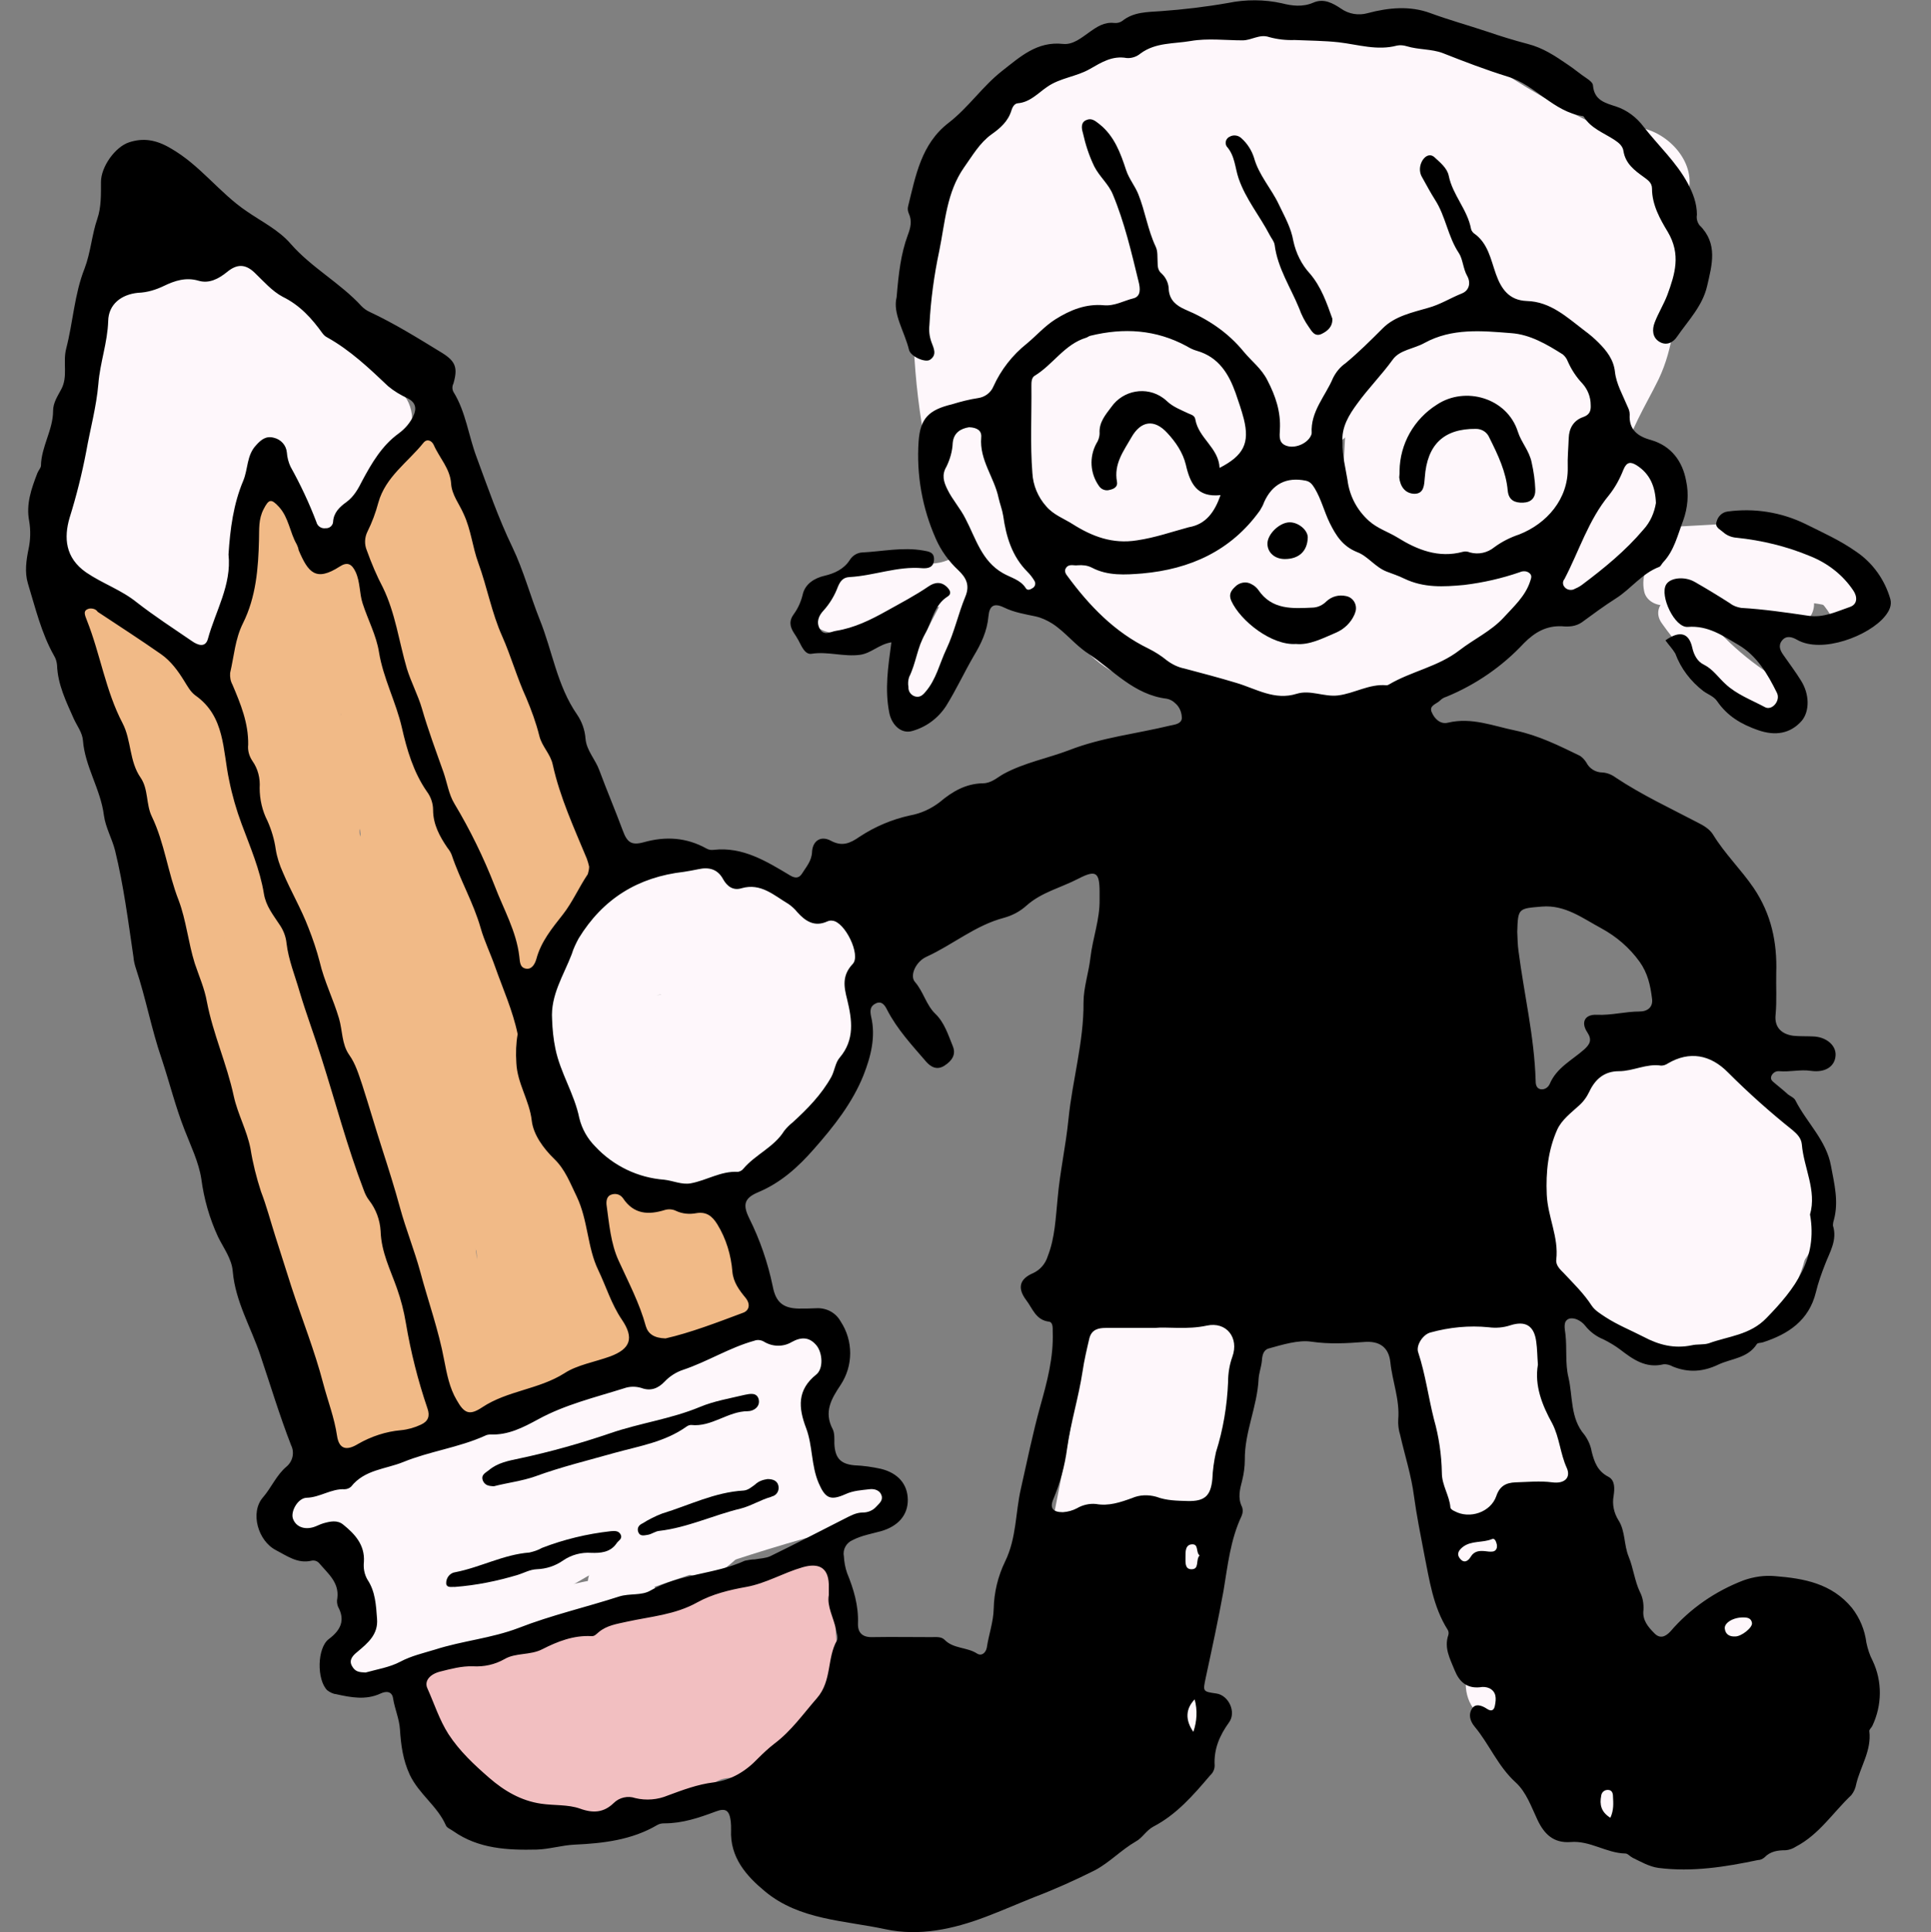
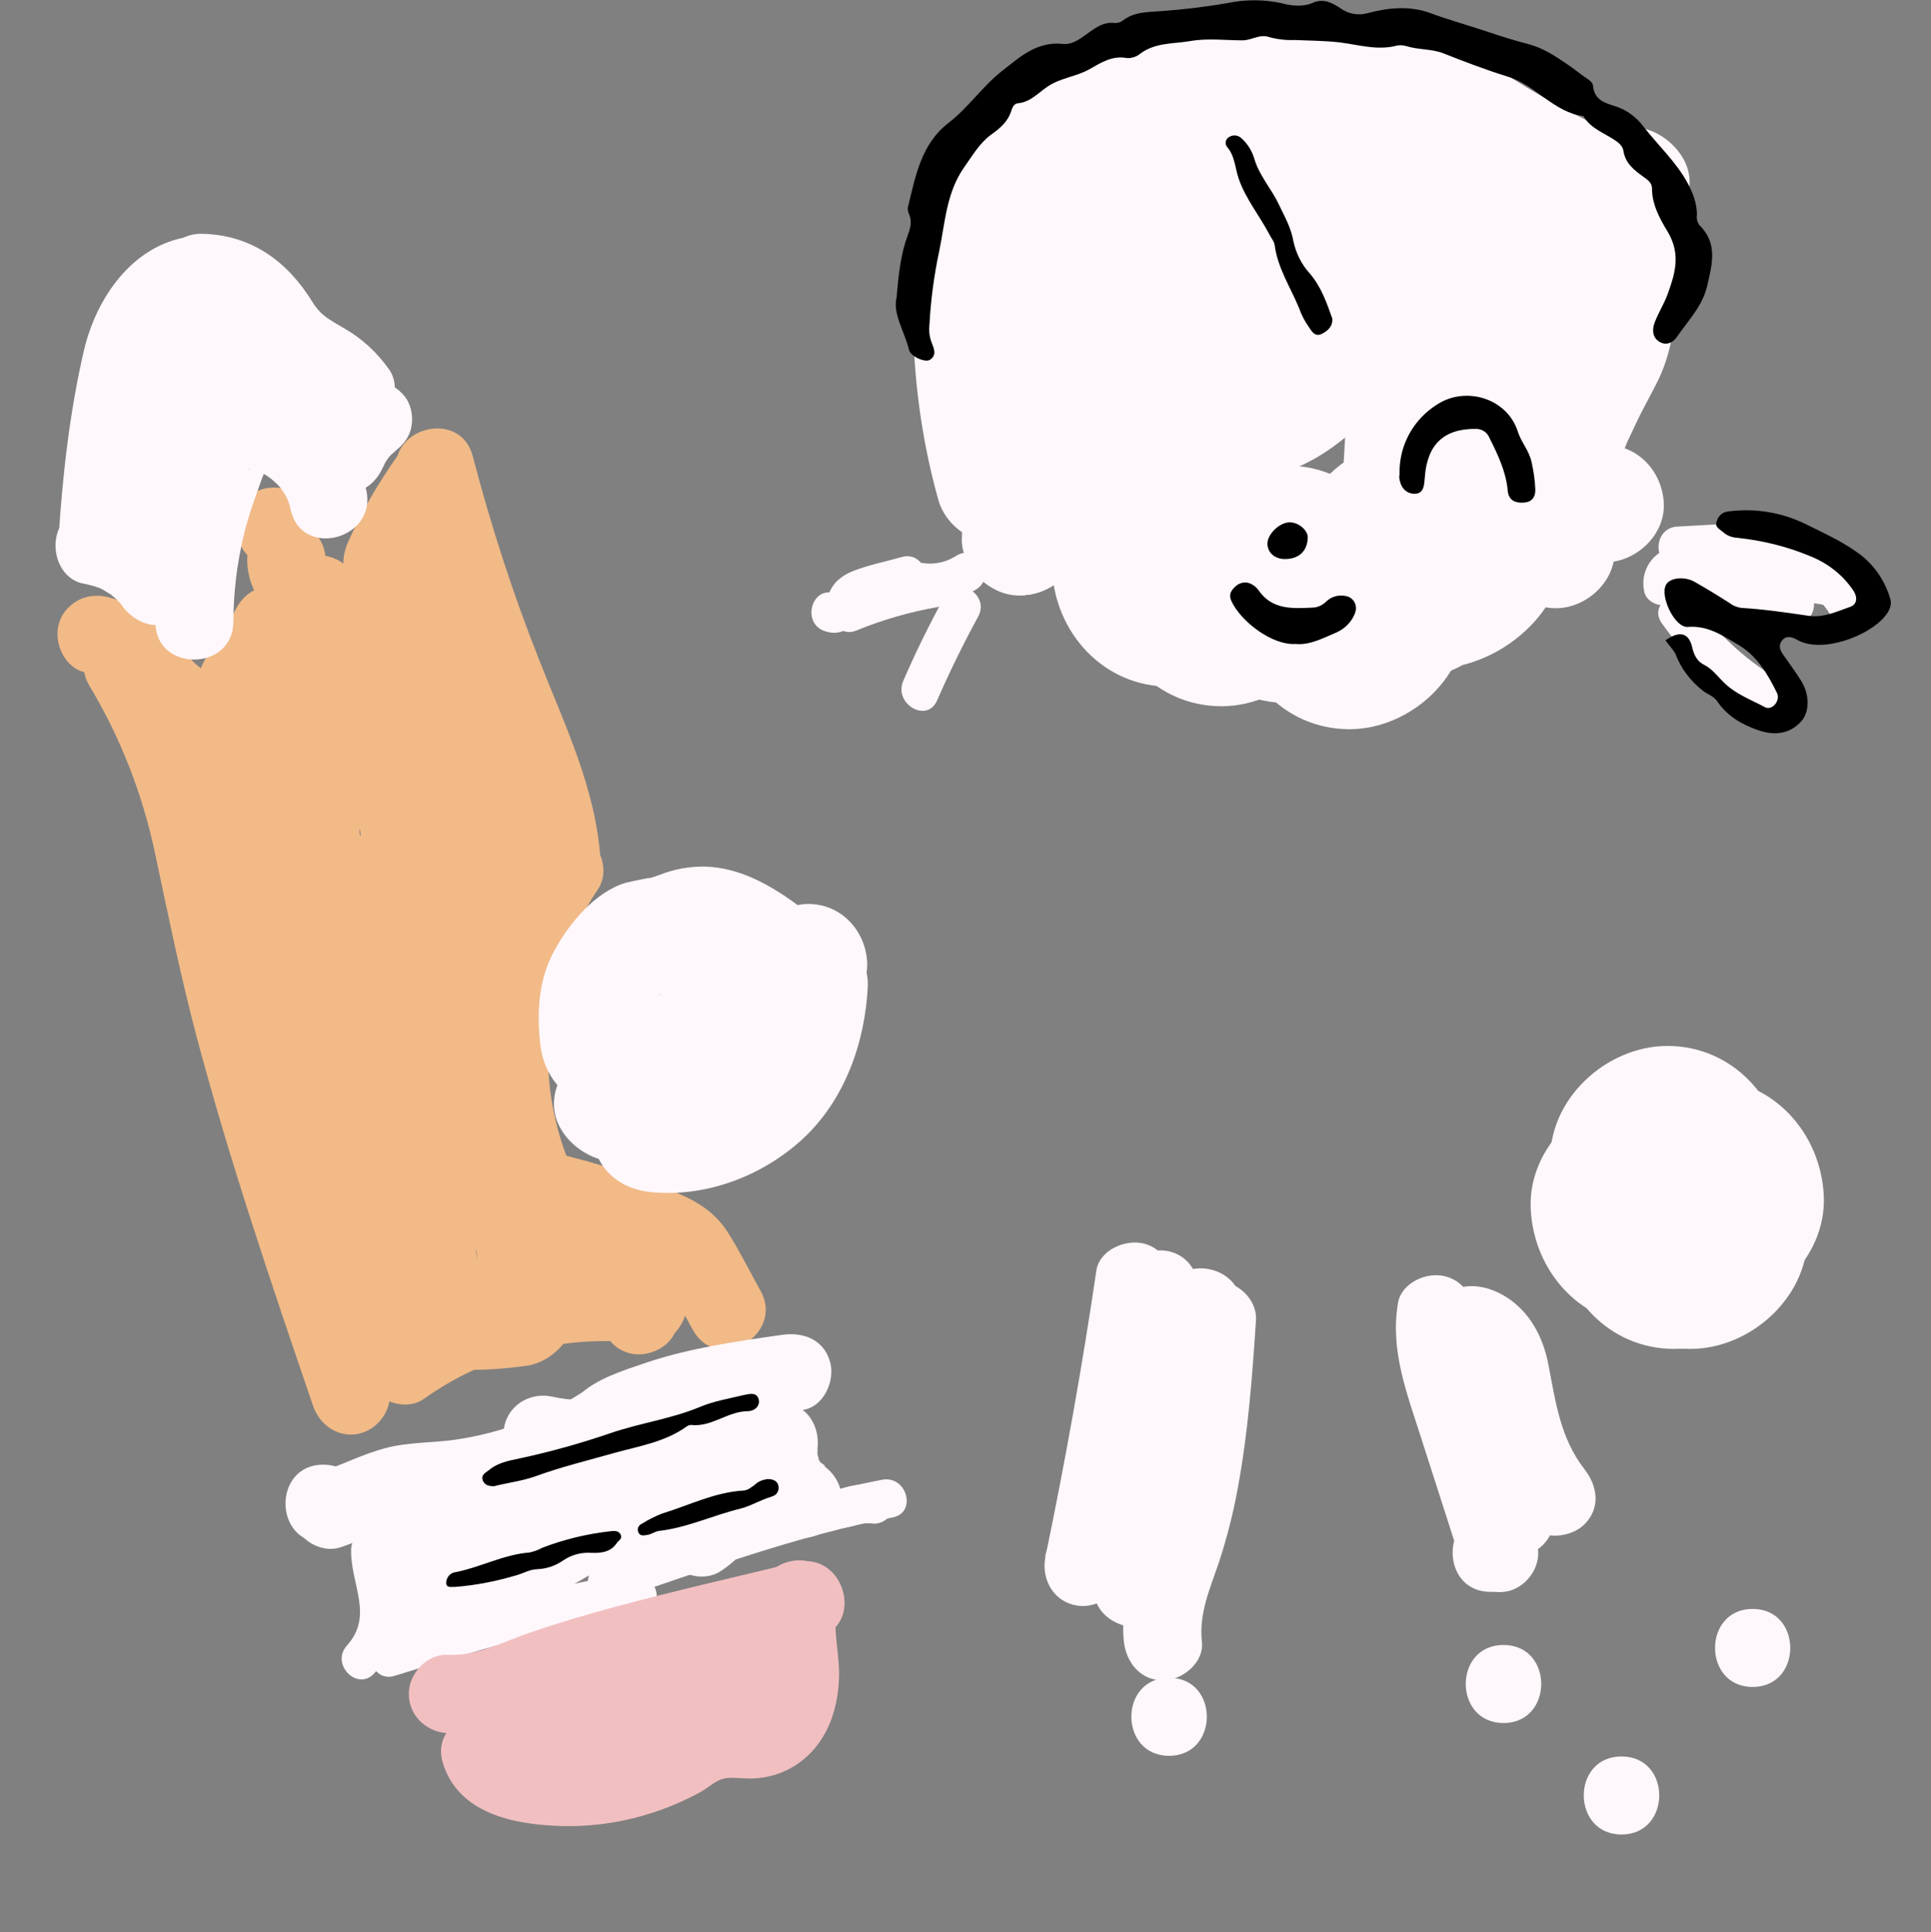
<svg xmlns="http://www.w3.org/2000/svg" version="1.1" id="Layer_1" x="0px" y="0px" viewBox="0 0 589 589.3" style="enable-background:new 0 0 589 589.3;" xml:space="preserve">
  <rect x="0" y="0" width="589" height="589.3" fill="#808080" stroke="none" />
  <style type="text/css">
	.st0{fill:#F1BA87;}
	.st1{fill:#FEF7FB;}
	.st2{fill:#F2BFC1;}
</style>
  <g id="Layer_4">
    <path class="st0" d="M92.6,288.6c7.7,0,7.7-11.9,0-11.9S85,288.6,92.6,288.6z" />
    <path class="st0" d="M83.6,172.5c15.3,0,15.3-23.8,0-23.8S68.3,172.5,83.6,172.5z" />
    <path class="st0" d="M75.4,170.6c0,12.3,10.1,22.1,22.2,22.6c6.2,0.3,12.2-5.7,11.9-11.9c-0.1-6.5-5.4-11.8-11.9-11.9   c-0.4,0-0.8,0-1.2-0.1l3.2,0.4c-0.5-0.1-1-0.2-1.4-0.3c-1.2-0.2,2.2,1.2,1.2,0.6c-0.2-0.1-1.2-0.4-1.3-0.7c0.1,0.3,2.4,2.1,0.8,0.6   c-0.3-0.3-1.2-1.5,0,0.1s0.2,0.1,0-0.3c-1-1.4,0.7,1,0.5,1.2c0,0-0.4-1.6-0.4-1.7l0.4,3.2c-0.1-0.6-0.1-1.2-0.1-1.8   c0-6.2-5.5-12.2-11.9-11.9S75.5,164,75.4,170.6L75.4,170.6z" />
    <path class="st0" d="M126.7,177.5c4.2-9.4,9.4-18.4,15.4-26.8c3.8-5.2,0.9-13.3-4.3-16.3c-6-3.5-12.5-1-16.3,4.3   c-6,8.4-11.2,17.3-15.4,26.8c-2.6,5.9-1.7,12.8,4.3,16.3C115.5,184.8,124.1,183.5,126.7,177.5L126.7,177.5z" />
    <path class="st0" d="M121.2,145.5c5.3,20.4,11.8,40.5,19.5,60.2c7.2,18.3,17.5,37,18.7,57c0.4,6.4,5.2,11.9,11.9,11.9   c6.1,0,12.3-5.5,11.9-11.9c-1.3-22-10.9-41.4-18.8-61.6c-8-20.2-14.7-40.9-20.2-62C140.3,124.3,117.4,130.6,121.2,145.5   L121.2,145.5z" />
    <path class="st0" d="M161.8,259.2c-23.2,34.4-24.5,81.2-4.1,117.2c7.5,13.3,28.1,1.4,20.6-12c-16.4-29.1-14.5-65.6,4.1-93.2   c3.6-5.3,1-13.2-4.3-16.3C172.2,251.5,165.4,253.9,161.8,259.2L161.8,259.2z" />
    <path class="st0" d="M160.7,374.1c11.4,2.4,22.6,5.8,33.4,10.1c2.1,0.7,4.2,1.6,6.1,2.7c1.5,1,1.4,1.2,2.4,3   c3,5.2,5.9,10.5,8.8,15.8c7.4,13.4,28,1.4,20.6-12c-3.3-5.9-6.3-12-9.9-17.7c-3.8-6-8.9-9.3-15.2-12c-12.8-5.5-26.1-9.8-39.7-12.8   c-6.3-1.4-12.9,1.9-14.6,8.3C150.8,365.4,154.4,372.8,160.7,374.1L160.7,374.1z" />
-     <path class="st0" d="M101.6,445.5c18.9,3.4,34.2-7.8,51.7-12.8c19.2-5.5,38.4-10.9,57.6-16.4c14.7-4.2,8.5-27.2-6.3-23l-53.8,15.3   c-8.5,2.4-16.8,5.3-24.9,8.9c-5.3,2.4-12,6-17.9,5c-6.3-1.1-12.8,1.7-14.7,8.3C91.7,436.6,95.2,444.4,101.6,445.5L101.6,445.5z" />
    <path class="st0" d="M29.6,205.5c15.3,0,15.4-23.8,0-23.8S14.3,205.5,29.6,205.5z" />
    <path class="st0" d="M26.2,205.1c8,1.4,12.4,10.6,18.4,15.7c9.4,7.8,20.8,10.7,32.1,5.3c5.8-2.8,7.3-11.1,4.3-16.3   c-3.5-5.9-10.5-7.1-16.3-4.3c0.8-0.4,1,0.5-1-0.4c-0.9-0.4-1.8-0.9-2.7-1.5c-2.9-2.2-5.2-5.4-7.6-8.1c-5.6-6.2-12.4-11.9-20.9-13.4   c-6.3-1.1-12.8,1.7-14.6,8.3C16.3,196.2,19.9,204,26.2,205.1L26.2,205.1z" />
    <path class="st0" d="M80.8,215.8c5.7-6.5,10.1-14,13.3-22c2.3-5.8-2.5-13.3-8.3-14.6c-6.9-1.6-12.2,2.1-14.7,8.3   c0.8-2-1,2.1-1.2,2.4c-0.6,1.2-1.3,2.4-2,3.6s-1.5,2.3-2.2,3.4s-0.9,1.2-0.2,0.4c-0.5,0.6-1,1.2-1.5,1.8c-4.1,4.7-5,12.3,0,16.8   C68.4,220,76.4,220.8,80.8,215.8L80.8,215.8z" />
    <path class="st0" d="M27.3,209.2c9.5,15.8,16.2,33.1,20,51.1c4,18.8,7.8,37.5,12.7,56c10.1,38,22.8,75.3,35.5,112.5   c2.1,6.1,8.2,10.1,14.6,8.3c5.9-1.6,10.4-8.5,8.3-14.6c-12.9-37.8-25.8-75.7-36-114.4c-5-19.1-8.7-38.5-13-57.8   c-4.4-18.7-11.6-36.7-21.6-53.1C40,184,19.4,196,27.3,209.2L27.3,209.2z" />
    <path class="st0" d="M78.1,245.2c11.2-24.5,31.1-45.1,56-55.3l-11.6-3.1c20,23.3,28.5,56.6,22.1,86.3c-2.1,9.5-5.6,18.5-7.7,28   c-2.2,9.8-3.3,19.8-3.2,29.8c0.1,17.4,1.9,38.9,13.4,52.8c3.1,3.8,7.3,6.7,11.9,8.4c5.9,2.1,11.3,1,17.3,0.4c2.7-0.3,3.8,0,5.1,1.2   c0.1,0.1,1.8,2.1,1.2,1.3s0.9,1.9,0.4,0.5c0.3,0.8,0.5,1.7,0.7,2.5c-0.4-1.7-0.4,1.9-0.1,0.1c-1.2,6.3,1.8,12.8,8.3,14.6   c5.8,1.6,13.4-2,14.6-8.3c1.9-10-0.7-19.8-7.9-27.2s-16.9-9.5-26.9-8c-0.7,0.1-3.7,0.6-4.1,0.6c-1.4,0-1.6-0.4-0.6-0.1   c-1.4-0.5-1.2-0.8-0.6-0.2c-2-1.9-3.5-4.3-4.4-6.9c-2.9-8-4-16.9-4.4-25.3c-0.7-10.1,0.1-20.1,2.2-30c2.2-9.7,5.8-19,7.8-28.7   c3.7-18,3.5-36.5-0.6-54.4c-4.7-20.1-14.2-38.7-27.7-54.3c-2.5-2.9-8-4.5-11.6-3.1c-30.7,12.6-56.3,35.8-70.2,66.3   c-2.7,5.9-1.7,12.8,4.3,16.3C66.9,252.5,75.4,251.2,78.1,245.2L78.1,245.2z" />
    <path class="st0" d="M197.6,386.1c-28.3-3.5-57,3.6-80.4,20c-5.2,3.7-7.7,10.4-4.3,16.3c3,5.2,11,8,16.3,4.3   c19.8-14.1,44.3-20.1,68.4-16.8c6.4,0.8,11.9-6.1,11.9-11.9C209.5,390.9,204,386.9,197.6,386.1L197.6,386.1z" />
    <path class="st0" d="M101.7,235.9c2.6,1.1,5.1,2.3,7.5,3.8c1.1,0.6,2.1,1.4,3.2,2c3.9,2.5-3.8-3.2,0,0c7.6,6.3,16.5,8.9,26,4.9   c8.5-3.6,14.8-12.2,14.6-21.8c-0.1-12.4-3.6-24.5-10.1-35.1c-6.6-10.6-21.6-15.7-32.6-8.6c-10.6,6.8-15.6,21.3-8.5,32.6   c0.3,0.4,2.9,5.4,2.9,5.3c-0.6,0.1-1.9-5.7-0.3,0c0.4,1.3,0.5,3.2,1.1,4.5c-0.4-3.8-0.5-4.4-0.3-1.8c0.1,1,0.1,2,0.1,3l40.7-16.8   c-6.3-5.2-12.8-10-20.4-13.2c-6.1-2.6-11.6-4.2-18.3-2.4c-5.5,1.5-11.5,5.8-14.2,11C87.7,213.5,89.5,230.6,101.7,235.9L101.7,235.9   z" />
    <path class="st0" d="M113.7,230.9c0.9,5.5-0.2-4.1,0.1,1c0.1,1.8,0.3,3.7,0.4,5.5c0.2,4,0.2,8,0.1,11.9c-0.2,7.4-1,14.8-1.8,22.1   c-1.8,15.1-4.2,30.1-4.5,45.3c-0.8,31.4,8.1,63.1,25.6,89.2l14.2-35c8.3-1.1-7.9-0.5-7.9-0.5c3.4,0.5,3.7,0.5,1,0.1   c-1.2-0.2-2.3-0.5-3.5-0.8c-2.1-0.5-6.3-3-0.2,0.4c5.5,3.6,8.3,8.2,8.3,14c-0.3-2.7-0.7-5.4-1.1-8.1c-0.2-1.8-0.5-3.5-0.8-5.3   c-0.7-4.1-1.5-8.1-2.4-12.2c-3.6-15.9-9-31.3-14.4-46.7s-10.8-30.9-14.5-46.8c-0.4-1.7-0.8-3.5-1.2-5.2c-0.3-1.3-1.9-5.8-1.3-7   c0.4,3.7,0.5,4.2,0.3,1.6v-1.6c0,2.2-0.6,4.3-1.7,6.2c-6.2,9.2-15.2,10.1-27.1,2.7c-1.3-1.1-2.3-2.6-2.8-4.2   c-0.8-2-0.8-2.1-0.2-0.3c0.8,2.5,1.8,5,2.6,7.5l4.6,13.1c4.1,11.7,16.5,20.8,29.3,16.6c11.6-3.8,21-16.7,16.6-29.3   c-3.4-9.7-6-20.5-10.9-29.5c-8-14.7-26.3-20.7-41.2-12.5c-23.7,13.1-16.6,42-10.8,63.1c8.9,32.9,23.8,64.1,29.2,97.9   c0,0.9,0.2,1.8,0.4,2.6c-0.4-3-0.5-3.7-0.3-2.2l0.5,3.8c0.4,4.2,1.7,8.2,3.8,11.9c4.4,7.6,11.7,11.8,19.9,14.4   c12.7,4,25.3,3.7,38.3,2c14.9-2,22-23.4,14.2-35c-3.9-5.7-7.3-11.7-10.2-17.9c-0.5-1-1-2.1-1.4-3.1l1.1,2.5   c0.2-0.6-1.6-4.2-1.8-4.8c-1.2-3.2-2.2-6.5-3.1-9.9c-0.9-3.3-1.7-6.7-2.4-10.1c-0.2-1.7-0.4-3.4-0.9-5.1c0.4,3.2,0.5,3.9,0.3,2.1   c-0.1-0.9-0.2-1.7-0.3-2.6c-0.6-7.2-0.7-14.5-0.3-21.8c0.8-14.9,3.2-29.5,4.8-44.3c1.8-16.2,1.5-32.5-0.9-48.6   c-0.9-5.5-6.4-11.6-10.9-14.2c-5.1-3-12.6-4.3-18.4-2.4C116.8,206,111.6,217.7,113.7,230.9L113.7,230.9z" />
    <path class="st1" d="M71.2,189.6c0-8.9,1.1-17.9,3.2-26.5c1.1-4.6,2.6-9.1,4.2-13.5c1-2.8,2.8-8.3,4.5-9.8l-5.3,3.1   c-3.3,0.8-2.4-0.1-0.3,0.5c0.3,0.1,2.8,1,1.7,0.5c1.6,0.7,3.1,1.7,4.4,2.9c2.7,2.3,4.5,5.4,5.1,8.9c3.6,14.9,26.5,8.6,23-6.3   c-2.4-9.8-8.5-18.3-16.9-23.9c-9.2-6.2-24.2-10.2-31.4,0.9c-5.6,8.6-9.2,19.7-11.7,29.6c-2.8,11-4.3,22.3-4.3,33.7   C47.3,205,71.1,205,71.2,189.6L71.2,189.6z" />
    <path class="st1" d="M117.1,141.8c0.6-1.5-0.2,0.6-0.4,0.9c0.2-0.4,0.5-0.8,0.6-1.2c0.2-0.4,0.4-0.8,0.7-1.2s1.5-2,0.2-0.5   s0.7-0.7,1.1-1.1c0.7-0.7,3.4-2.7,0.5-0.6c2.6-1.9,4.6-3.9,5.5-7.1c0.8-3.1,0.4-6.4-1.2-9.2c-3.2-4.9-10.9-8.2-16.3-4.3   c-6.2,4.5-11,10.7-13.7,17.9c-1,2.7-0.2,6.8,1.2,9.2c1.6,2.7,4.1,4.6,7.1,5.5C109.2,151.6,114.7,148,117.1,141.8L117.1,141.8z" />
    <path class="st1" d="M118.7,112.7c-3.6-5.1-8.2-9.4-13.6-12.5c-4.7-2.8-7.1-3.8-9.8-8.1c-7.6-12.4-18.7-20.5-33.7-20.8   c-15.3-0.3-15.3,23.5,0,23.8c3.3,0,6.4,1.1,8.9,3.2c3.8,3.1,5.6,8.4,8.9,12.2c3,3.4,6.9,6.1,10.8,8.4c1.9,1.2,3.9,2.2,5.7,3.6   c0.2,0.1,1.5,1.3,0.7,0.6c0.1,0.1,2.1,2.5,1.5,1.6c3.6,5.3,10.5,7.7,16.3,4.3C119.8,125.9,122.4,118,118.7,112.7L118.7,112.7z" />
    <path class="st1" d="M57.6,72.2C40.3,74.8,29.3,91,25.6,106.9c-4.3,18.5-6.5,37.8-7.7,56.7c-0.4,6.4,5.8,11.9,11.9,11.9   c6.8,0,11.5-5.5,11.9-11.9c0.9-15,2.8-30,5.7-44.8c1.2-6.4,2.2-12.7,6.1-17.8c2.7-3.5,5.9-5.2,10.5-5.9c6.4-0.9,9.9-9,8.3-14.6   C70.4,73.7,64,71.3,57.6,72.2L57.6,72.2z" />
    <path class="st1" d="M25.5,178c1.5,0.3,3,0.7,4.5,1.2c0.8,0.3,1.4,0.7,0.3,0.1c0.9,0.4,1.7,0.9,2.5,1.4c0.2,0.1,2,1.3,1.2,0.7   s0.8,0.8,1,0.9c0.6,0.5,1.1,1.1,1.6,1.6c1.4,1.5-1.4-2.1,0.6,0.8c3.6,5.1,10.6,8,16.3,4.3c5-3.2,8.1-10.9,4.3-16.3   c-6.3-8.9-15.1-15.5-25.9-17.7c-6.1-1.2-13.1,1.7-14.6,8.3C15.8,169.3,18.9,176.8,25.5,178L25.5,178z" />
    <path class="st1" d="M50.6,156.9l9.8-27.4l5.2-14.6c0.4-1.2,3.1-6.3,2.6-7.3c-0.4,1.9-2,2.9-4.8,3.2c-0.7-0.1-0.6-0.1,0.2,0.1   c5.7,3.1,12.2,6,17.7,10.4c6.1,4.9,11.5,10.7,15.8,17.2c3.6,5.3,10.5,7.7,16.3,4.3c5.3-3.1,7.9-10.9,4.3-16.3   c-6.5-9.7-14.6-18.3-23.9-25.4c-8.2-6.3-19.1-13.7-29.8-14c-15.8-0.6-19.1,15.2-23.4,27.1l-13.1,36.6c-2.2,6.1,2.5,13,8.3,14.6   C42.6,167.1,48.5,163,50.6,156.9L50.6,156.9z" />
    <path class="st1" d="M76.6,108.7c-12.3,0.1-26.3,2.6-32.4,14.9c-6.1,12.4,2.8,24.2,0.1,36.9c-1.3,6.3,1.8,12.9,8.3,14.6   c5.9,1.6,13.3-2,14.7-8.3c2-9.6,2.4-21-1.4-30.4c0.1,0.2-1.1-2.5-0.8-1.5c-0.2-0.8,0.9-1.2,1.5-1.4c3.3-0.8,6.6-1.1,10-1.1   C91.9,132.3,91.9,108.5,76.6,108.7L76.6,108.7z" />
    <path class="st1" d="M98.6,470.5c15.3,0,15.4-23.8,0-23.8S83.3,470.5,98.6,470.5z" />
    <path class="st1" d="M103.9,471.9c6.9-2.3,13.5-5.9,20.6-7.5s14.5-1.4,21.7-2.5c15.3-2.5,29.9-8.1,43-16.4c13-8.1,1-28.7-12-20.6   c-11.6,7.4-24.7,12.2-38.4,14.2c-7.1,1-14.4,0.7-21.4,2.6c-6.8,1.8-13.1,5.1-19.8,7.3c-6.1,2-10.1,8.2-8.3,14.6   C91,469.5,97.8,473.9,103.9,471.9L103.9,471.9z" />
    <path class="st1" d="M162.3,448.8c7.5,1.9,15.3,2.3,23,1.4c5.3-0.7,10-3.2,11.5-8.7c1.3-5.2-0.9-10.6-5.5-13.4l-0.8-0.5l4.3,4.3   l-0.5-0.9l1.6,6l-0.6,2.9l-4.3,4.3c6.9-5.2,16.9-7.4,25.1-9.3c9.5-2.2,19.1-3.6,28.8-4.9c6.4-0.9,9.9-9,8.3-14.6   c-1.9-6.9-8.2-9.2-14.6-8.3c-14,2-28.1,4-41.5,8.5c-6.7,2.3-15.4,4.9-20.5,10c-5.8,5.7-5.9,15-0.2,20.8c0.9,0.9,1.9,1.7,2.9,2.3   l6-22.2c-5.5,0.8-11.2,0.7-16.7-0.5c-6.3-1.5-12.9,2-14.6,8.3C152.3,440.1,156,447.3,162.3,448.8L162.3,448.8z" />
    <path class="st1" d="M226.2,436.5c-2.4,12.3,2.3,23.9,12.7,30.9c5.2,3.5,13.4,1.2,16.3-4.3c3.2-6,1.2-12.6-4.3-16.3   c2.7,1.8-2.1-2.4-0.1,0.2c-0.3-0.4-1.8-3.4-1.3-2.1c0.7,1.8-0.6-4-0.2-0.3c-0.1-0.8,0.4-4.6-0.1-1.8c1.2-6.1-1.7-13.1-8.3-14.6   C235,426.8,227.5,430,226.2,436.5L226.2,436.5z" />
    <path class="st1" d="M260.2,465.4c0.5-0.2,1.1-0.3,1.7-0.5c0.4-0.1,0.8-0.2,1.1-0.2l0.4-0.1c0.4,0,0.8,0,1.2,0c0.7,0,1.4,0,2,0.1   c3.3,0,6-2.7,6-6c-0.1-3.3-2.7-5.9-6-6c-3.2-0.2-6.5,0.2-9.6,1.2c-3,1-5.2,4.2-4.2,7.3C253.9,464.2,257,466.4,260.2,465.4   L260.2,465.4z" />
    <path class="st1" d="M269.1,451.3c-29.3,5.6-57.5,16.1-85.7,25.6c-7.2,2.4-4.1,13.9,3.2,11.5c28.2-9.5,56.4-20,85.7-25.6   C279.8,461.3,276.6,449.9,269.1,451.3L269.1,451.3z" />
    <path class="st1" d="M107.1,472.7c-0.2,10.5,7,20-1.3,29.2c-5.1,5.7,3.3,14.1,8.4,8.4c4.4-4.7,7.1-10.7,7.7-17.2   c0.7-7.1-3.1-13.5-2.9-20.4C119.1,465,107.2,465,107.1,472.7L107.1,472.7z" />
    <path class="st1" d="M120.4,511.1c12.2-3.8,24.4-7.4,36.7-10.8c12-3.3,24.9-8.1,37.5-7.6c7.7,0.3,7.6-11.6,0-11.9   c-13.1-0.5-26.2,4.1-38.7,7.5c-12.9,3.5-25.8,7.3-38.6,11.3C110,501.9,113.1,513.4,120.4,511.1L120.4,511.1z" />
    <path class="st1" d="M111.2,477.7c0.9,1.4,1.7,2.9,2.4,4.4c-0.7-1.7,0.5,1.8,0.5,1.8c0.3,1.2,0.6,2.4,0.8,3.7c-0.2-1.9,0,2.6,0,3   c-0.1,6.2,5.6,12.2,11.9,11.9c6.5-0.1,11.8-5.4,11.9-11.9c0.2-8.8-2.2-17.4-6.8-24.9c-3.3-5.3-10.8-7.8-16.3-4.3   C110.2,464.8,107.8,472,111.2,477.7L111.2,477.7z" />
    <path class="st1" d="M129.9,504.3c11.5-4.1,22.7-9,33.5-14.6c5.4-2.8,10.5-5.9,15.7-8.9c4.2-2.4,7.8-2.1,12.6-2.1   c12,0.1,25-1.4,36.3-5.5c15.7-5.7,11.1-22.6,9.8-35.5c-0.6-6.4-5-11.9-11.9-11.9c-6,0-12.5,5.5-11.9,11.9l1.1,10.9   c0.2,1.6,0.3,3.3,0.5,4.9l0.2,2c0,2.2,0.1,2,0.4-0.6l4.3-4.3c1.2-0.3,0.8-0.2-1.2,0.4c-1.2,0.4-2.4,0.7-3.6,1   c-2.1,0.5-4.3,1-6.4,1.4c-4.2,0.8-8.5,1.3-12.8,1.4c-9.4,0.4-17.8-0.4-26.5,3.9c-7.4,3.7-14.4,8.4-21.8,12.1   c-8,4-16.2,7.5-24.5,10.5c-6,2.2-10.1,8.1-8.3,14.7C116.8,501.8,123.8,506.5,129.9,504.3L129.9,504.3z" />
    <path class="st1" d="M225.6,423.1c-20.3-2.4-40.1,4.2-55.9,16.7c-3.2,2.5-6.2,5.3-9.9,7.1c-2.9,1.5-6.7,2.1-10,2.9   c-9.4,2.2-17.2,5.7-23,13.7c-4.5,6.1,0.2,15.9,7.1,17.5c20.3,4.8,39.5-0.1,56.7-11.4c7-4.6,13.9-10.1,21.7-13.1   c0.8-0.1,1.6-0.4,2.3-0.7c1.6-1.4,0.3,0.4,0.2-0.4c0,0-3.9-3.8-3.7-3.8c0,0,0.1,1.4,0.1,1.2c-0.8,2.4-1.1,4.3-3.4,5.8   c-5.4,3.5-7.6,10.6-4.3,16.3c3.1,5.4,10.9,7.8,16.3,4.3c10.9-7.1,18-20.7,14.2-33.8c-1.9-6.8-7.5-12-14.5-13.3   c-7.1-1.3-13.8,1.3-20.1,4.2c-10.2,4.7-18.8,12.1-28.6,17.5c-9.3,5.2-20.3,6.7-30.7,4.3l7.1,17.5c-0.5,0.7-0.2,0.6,0.7-0.5   c-0.7,0.7-0.4,0.6,0.7-0.2c-1,0.5,2.7-0.9,3.3-1.1c3.1-0.9,6.3-1.4,9.4-2.3c8.7-2.3,15.4-7.1,22.4-12.7   c11.7-9.6,26.8-13.9,41.7-11.9c6.4,0.8,11.9-6,11.9-11.9C237.5,427.9,232,423.8,225.6,423.1L225.6,423.1z" />
    <path class="st1" d="M356.6,535.5c15.3,0,15.4-23.8,0-23.8S341.3,535.5,356.6,535.5z" />
    <path class="st1" d="M366.6,500.6c-0.9-8.5,2.4-15.9,5.1-23.8c2.5-7.6,4.5-15.3,5.9-23.2c3.1-16.8,4.4-33.9,5.5-51   c0.4-6.4-5.8-11.9-11.9-11.9c-6.8,0-11.5,5.5-11.9,11.9c-1.1,16.2-2.1,32.4-5.4,48.3c-1.6,7.8-3.8,15.6-6.4,23.1   c-3,8.6-5.7,17.4-4.7,26.6c0.7,6.4,5,11.9,11.9,11.9C360.6,512.5,367.4,507.1,366.6,500.6L366.6,500.6z" />
    <path class="st1" d="M355.2,395.2c-8.2,28.4-15.2,57-21.1,86l23.4,3.2c-0.3-15-0.2-29.8,2.6-44.6c2.9-15.5,6.6-31,5.5-46.9   c-1-13.9-18.5-15.6-23.4-3.2c-10.8,27.3-16.4,56.6-23.4,85l23,6.3c6-28.9,11.2-57.9,15.5-87.1c0.9-6.4-1.6-12.8-8.3-14.6   c-5.6-1.5-13.7,1.9-14.6,8.3c-4.3,29.2-9.5,58.2-15.5,87.1c-1.3,6.3,1.8,12.9,8.3,14.7c6.1,1.7,13.1-2,14.6-8.3   c7-28.4,12.5-57.7,23.4-85l-23.5-3.2c1,15.1-2.8,29.5-5.4,44.3c-2.8,15.7-3.1,31.3-2.8,47.3c0.3,13,20.6,16.8,23.4,3.2   c5.9-28.9,12.9-57.6,21.1-86C382.4,386.7,359.4,380.5,355.2,395.2L355.2,395.2z" />
    <path class="st1" d="M426.4,397.5c-2.4,14.4,2.7,27.3,7,40.8l12.4,38.6c1.9,6.3,8.3,9.9,14.6,8.3c6-1.7,10.3-8.5,8.3-14.6   c-3.7-11.6-7.5-23.2-11.2-34.8c-1.8-5.6-3.6-11.3-5.4-16.9c-1.5-4.6-3.6-10.1-2.8-15c1.1-6.3-1.7-12.8-8.3-14.6   C435.3,387.7,427.4,391.2,426.4,397.5L426.4,397.5z" />
    <path class="st1" d="M474.4,462.6c0.8-11.9-7-20.1-12.3-29.8c-4-7.2-5.7-17.1-2.9-25.1l-3.1,5.3l0.6-0.6l-8.4,3.5   c-1.5,0.1-0.9-0.6-0.9,0.4s1.4,3.5,1.7,4.8c1.1,5.2,1.5,10.4,2.8,15.6c2.8,10.5,8,19.6,14.6,28.2c3.9,5.1,12.7,4.1,16.8,0   c5-5,4-11.7,0-16.8c-7.5-9.7-8.8-20.7-11.1-32.4c-1.3-6.4-4.1-12.6-8.9-17.1c-5.7-5.5-15.3-9-22.3-3.8c-5.7,4.3-6.5,12.3-6.9,18.9   c-0.4,6.5,0.4,13.1,2.3,19.4c1.9,6.2,4.7,12,8.4,17.3c2.7,4,5.9,8.1,5.7,12.4c-0.4,6.4,5.8,11.9,11.9,11.9   C469.3,474.5,474,469,474.4,462.6L474.4,462.6z" />
    <path class="st1" d="M454.6,485.5c15.3,0,15.4-23.8,0-23.8S439.3,485.5,454.6,485.5z" />
    <path class="st1" d="M458.6,525.5c15.3,0,15.4-23.8,0-23.8S443.3,525.5,458.6,525.5z" />
    <path class="st1" d="M494.6,559.5c15.3,0,15.4-23.8,0-23.8S479.3,559.5,494.6,559.5z" />
    <path class="st1" d="M534.6,514.5c15.3,0,15.3-23.8,0-23.8S519.3,514.5,534.6,514.5z" />
    <path class="st1" d="M251.6,192.5c5.4,1.8,8.7-1.6,11.6-5.6c1.5-2.1,2.6-2,5.3-2.8l9.7-2.7c7.4-2.1,4.2-13.6-3.2-11.5   c-4.9,1.4-10.1,2.4-14.9,4.3c-1.8,0.7-3.4,1.7-4.8,3c-0.8,0.8-1.4,1.7-1.9,2.6c-1,2.4-1.2,0.4,1.3,1.2   C247.5,178.6,244.4,190.1,251.6,192.5L251.6,192.5z" />
    <path class="st1" d="M278.1,183.2c6.7,1.4,13.7,0.2,19.6-3.4c6.5-4,0.5-14.3-6-10.3c-3.1,2-6.8,2.8-10.4,2.2   c-3.2-0.6-6.4,0.9-7.3,4.1C273.1,178.8,274.9,182.6,278.1,183.2L278.1,183.2z" />
    <path class="st1" d="M288.1,182c-4.6,8.4-8.8,16.9-12.6,25.7c-3,6.9,7.2,13,10.3,6c3.8-8.7,8-17.3,12.6-25.7   C302,181.2,291.8,175.2,288.1,182L288.1,182z" />
    <path class="st1" d="M261.2,192.3c8.1-3.3,16.4-5.7,25-7.2c7.5-1.4,4.3-12.8-3.2-11.5c-8.6,1.5-16.9,4-25,7.2   C251,183.7,254.1,195.2,261.2,192.3L261.2,192.3z" />
    <path class="st1" d="M513.1,177.2c0.2,1.1-0.3,1.1-0.3,1.5c0.5-0.5,0.6-0.7,0.4-0.4c-0.3,0.1-0.2,0.1,0.3,0c1.5-0.1,3,0,4.4,0.5   c3.2,0.8,6.4-1,7.3-4.2c0.8-3-1-6.6-4.2-7.3c-4.7-1-9.8-1.7-14.2,0.9c-4.2,2.5-6.3,7.3-5.3,12.1c0.6,3.2,4.4,4.9,7.3,4.1   C512.3,183.6,513.7,180.4,513.1,177.2L513.1,177.2z" />
    <path class="st1" d="M516.1,178.1l12.1-4.7c3-1.1,5.1-4,4.2-7.3c-0.8-2.9-4.3-5.3-7.3-4.2l-12.1,4.7c-3,1.2-5.1,4-4.2,7.3   C509.6,176.7,513.1,179.2,516.1,178.1L516.1,178.1z" />
    <path class="st1" d="M511.6,172.5l20-1.1c7.6-0.4,7.7-12.3,0-11.9l-20,1.1C504,161,504,172.9,511.6,172.5z" />
    <path class="st1" d="M532,172.8c4.7,1.5,8.2,5.2,12.3,7.8c2,1.3,4.1,2.3,6.4,3c1,0.3,6.9,0.6,7.2,1.8c1.7,7.5,13.2,4.3,11.5-3.2   c-0.7-3.2-2.8-6-5.7-7.6c-3.5-1.9-7.5-1.4-11-3c-6.4-2.8-10.7-8.2-17.5-10.4C527.8,159.1,524.7,170.6,532,172.8L532,172.8z" />
    <path class="st1" d="M569.1,182.4c-8.6-15.9-28.4-21.8-44.3-13.3c-3.1,1.7-5.9,3.8-8.3,6.4c-5.2,5.6,3.2,14,8.4,8.4   c10.2-10.8,26.9-8.6,33.9,4.5C562.5,195.2,572.8,189.2,569.1,182.4L569.1,182.4z" />
    <path class="st1" d="M523.6,189.8c8,0.9,16,1.2,24,0.7c7.6-0.4,7.7-12.4,0-11.9c-8,0.5-16,0.2-24-0.7   C516,177,516.1,188.9,523.6,189.8L523.6,189.8z" />
    <path class="st1" d="M540.6,175.6l-11-1.1c-3.2-0.3-6,3-6,6c0,3.5,2.7,5.6,6,5.9l11,1.1c3.2,0.3,6-3,6-6   C546.6,178.1,543.9,176,540.6,175.6z" />
    <path class="st1" d="M506.9,190.1c8.2,11.6,18.7,21.2,31,28.3c6.7,3.8,12.7-6.4,6-10.3c-10.5-6-19.6-14.2-26.7-24   C512.8,177.9,502.4,183.8,506.9,190.1L506.9,190.1z" />
    <path class="st1" d="M246.6,311.5c9.3,0,18.3-8.2,17.9-17.9s-7.9-17.9-17.9-17.9c-9.3,0-18.3,8.2-17.9,17.9   S236.6,311.5,246.6,311.5L246.6,311.5z" />
    <path class="st1" d="M195.9,351.6c8.6-6.6,17.3-13.2,26.4-19.2c4.4-2.9,8.9-5.6,13.6-8.1c2.3-1.2,4.7-2.4,7.1-3.5   c1-0.4,2.3-1,0.6-0.3c1.6-0.6,3.3-1.3,4.9-1.9c8.8-3.1,15.6-12.3,12.5-22c-2.8-8.7-12.5-15.8-22-12.5   c-22.9,8.1-42.1,21.8-61.1,36.5c-7.4,5.7-12.1,15.6-6.4,24.4C176.2,352.5,187.9,357.7,195.9,351.6L195.9,351.6z" />
    <path class="st1" d="M228.9,300.6c0-0.1-0.2,4.8-0.1,2.5s-0.4,2-0.5,2.5c-0.6,2.6-1.4,5.3-2.3,7.8c1.3-3.4-0.8,1.3-0.9,1.6   c-0.5,0.9-1.1,1.9-1.7,2.8c-2.4,4,2.1-1.9-1.1,1.5c-0.9,1-1.8,1.9-2.8,2.8c-0.6,0.6-3.4,2.3-0.6,0.6c-1.1,0.7-2.1,1.4-3.3,2.1   s-2.3,1.2-3.4,1.8c2.3-1.1,0.7-0.3-0.8,0.1c-1.2,0.4-2.5,0.7-3.7,1c-3.3,0.9,1.5,0.1-0.6,0.2c-2.8,0.2-5.7,0.1-8.5-0.1   c-9.3-0.9-18.3,8.8-17.9,17.9c0.5,10.4,7.9,16.9,17.9,17.9c16.8,1.6,33.9-4.9,46.2-16.2c12.9-11.9,19.1-29.5,19.9-46.7   c0.4-9.3-8.5-18.3-17.9-17.9C237,283,229.1,290.8,228.9,300.6L228.9,300.6z" />
    <path class="st1" d="M200.8,318.6c-0.3-2.8-0.3-5.7-0.6-8.5v-1.7c-0.3,1.7-0.4,1.9-0.1,0.6c0.3-1.1,1.8-3.6,0.1-1.1   c0.6-0.9,1.1-1.8,1.7-2.7c-1.5,2.6,0.1-0.2,0.7-0.8c0.2-0.3,2.4-3.1,2.7-3l-3.7,2c-2.1,0.2-1.8,0.2,1-0.2c2.9-0.3,5.7-1,8.4-2   c1.1-0.4,2.5-0.8,3.6-1.3c1.2-0.3,1-0.3-0.8,0l1.6,0.1l-1.6-0.1c1.8,0.6,2.1,0.7,1,0.2c-1.8-0.6,2.4,1.3,2.4,1.3   c2.5,1.4,4.8,3,7.1,4.7c7.6,5.5,20.2,1.6,24.4-6.4c4.9-9.2,1.7-18.6-6.4-24.4s-16.9-10.6-27-11c-4.8-0.1-9.5,0.7-14,2.5   c-1.4,0.5-2.9,1-4.4,1.4c4.6-1.3-4.6,0.7-5.9,1c-9.4,2.7-17.4,12.4-21.9,20.7c-4.9,8.9-5.4,18.8-4.3,28.7c1,9.2,7.5,18.3,17.9,17.9   C191.6,336,201.9,328.5,200.8,318.6L200.8,318.6z" />
    <path class="st1" d="M311.6,181.5c9.3,0,18.3-8.2,17.9-17.9s-7.9-17.9-17.9-17.9c-9.3,0-18.3,8.2-17.9,17.9   S301.6,181.5,311.6,181.5L311.6,181.5z" />
    <path class="st1" d="M311.6,181.5c9.3,0,18.3-8.2,17.9-17.9s-7.9-17.9-17.9-17.9c-9.3,0-18.3,8.2-17.9,17.9   S301.6,181.5,311.6,181.5L311.6,181.5z" />
    <path class="st1" d="M311.6,181.5c9.3,0,18.3-8.2,17.9-17.9s-7.9-17.9-17.9-17.9c-9.3,0-18.3,8.2-17.9,17.9   S301.6,181.5,311.6,181.5L311.6,181.5z" />
    <path class="st1" d="M329.1,163.7c1-13.9-2.6-28.5-15.4-36c-8.1-4.7-19.9-2.1-24.4,6.4s-2.2,19.4,6.4,24.4c2.1,1.2-0.7-0.6-1.2-1   c2.5,2.1-1.8-2.4-0.8-0.9c0.8,1.3-0.6-3.1-0.6-1.5c0.1,0.9,0.4,1.7,0.6,2.5c-0.4-0.4-0.3-4.2-0.2-1.5c0,0.7,0.1,1.5,0.1,2.2   c0,1.8-0.1,3.6-0.2,5.4c-0.6,9.3,8.7,18.3,17.9,17.9C321.4,181.2,328.4,173.8,329.1,163.7L329.1,163.7z" />
    <path class="st1" d="M320.7,142.9c-5.3-19-7-33.1-6.3-53.3c0.3-9.3-8.4-18.3-17.9-17.9c-9.9,0.4-17.5,7.9-17.9,17.9   c-0.6,21.2,1.9,42.4,7.6,62.8c2.5,9,12.8,15.4,22,12.5S323.4,152.6,320.7,142.9L320.7,142.9z" />
    <path class="st1" d="M474.6,185.5c9.3,0,18.3-8.2,17.9-17.9s-7.9-17.9-17.9-17.9c-9.3,0-18.3,8.2-17.9,17.9   S464.6,185.5,474.6,185.5L474.6,185.5z" />
    <path class="st1" d="M489.6,171.5c9.3,0,18.3-8.2,17.9-17.9s-7.8-17.9-17.9-17.9c-9.3,0-18.3,8.2-17.9,17.9   S479.6,171.5,489.6,171.5L489.6,171.5z" />
    <path class="st1" d="M487.8,161.1c2-8.2,4.6-16.3,7.7-24.2c0.4-1.1,0.9-2.2,1.4-3.4c-0.6,1.5-0.5,1.2,0.4-0.7   c0.8-1.6,1.5-3.3,2.3-4.9c2-4.1,4.3-8.1,6.3-12.2c4.7-9.8,5.2-20.4,6.3-31.1l3.1-27.9c1-9.3-8.9-18.3-17.9-17.9   c-10.5,0.5-16.8,7.9-17.9,17.9l-3,27c-0.5,4.4-0.7,9-1.5,13.4c0.6-3-0.6,1.9-0.8,2.4c0.9-2.4-1.6,2.7-1.9,3.2   c-8.3,15.5-14.7,31.9-19,49c-2.3,9.1,2.9,19.8,12.5,22c9.3,2.1,19.5-2.8,22-12.5L487.8,161.1z" />
    <path class="st1" d="M352.4,96.2c1.2-7.5,1.7-15.6,4.6-22.6l-3.6,8.5c0.6-1.2,1.3-2.4,2.1-3.4l-5.6,7.2c0.6-0.7,1.3-1.3,2-1.8   l-7.3,5.6c0.8-0.6,1.8-1.1,2.7-1.5l-8.5,3.6c6.9-2.5,13.1-3.9,20-7.1c4.2-1.9,8.1-4.4,12.3-6.3l-8.5,3.6c2.1-0.8,4.2-1.4,6.4-1.7   l-9.5,1.3c9.5-0.6,18.5,0.1,28-2.4c6-1.6,11.6-4.3,17.8-5.2l-9.5,1.3c1.5-0.1,3.1-0.2,4.6-0.1l-9.5-1.3c1,0.1,2.1,0.3,3,0.6   c18.1,4.6,39.6-5.9,43.9-25c4.2-18.6-5.6-39-24.9-43.9c-10.5-2.7-21.6-2.5-32,0.6c-5.5,1.6-10.7,3.9-16.3,4.9l9.5-1.3   c-9.5,1.2-18.8-0.5-28.3,2.5c-8.5,2.7-15.7,7.6-23.8,11l8.6-3.5c-6.6,2.4-12.8,3.3-19.2,6.7c-7.9,4.3-14.5,10.6-19,18.4   c-6,9.8-7,21.4-8.9,32.4c-1.6,9.8-1.6,18.7,3.6,27.5c4.3,7.4,12.8,14.5,21.3,16.4c9.1,2.1,19.4,1.6,27.5-3.6   C343.4,112.8,351,105.2,352.4,96.2L352.4,96.2z" />
    <path class="st1" d="M415.7,79.2c12.2,8.6,25.2,16.1,38.8,22.3c9,4.1,17.6,6.3,27.5,3.6c8.3-2.3,17.3-8.7,21.4-16.4   c4.4-8.3,6.6-18.3,3.6-27.5c-2.7-8.3-8.1-17.6-16.4-21.3C477,33.6,464,26.2,451.8,17.6c-7.2-5.1-19.3-5.9-27.5-3.6   S407,22.6,403,30.4c-4.4,8.3-6.6,18.3-3.6,27.5S407.8,73.6,415.7,79.2L415.7,79.2z" />
    <path class="st1" d="M411.7,104.6c-1,17.5-1.4,35.2-3.1,52.7l1.3-9.5c-0.2,1.8-0.6,3.6-1.2,5.3l3.6-8.5c-0.3,0.8-0.7,1.6-1.2,2.3   l5.6-7.2c-0.5,0.7-1.1,1.3-1.7,1.8l7.2-5.6l-1.1,0.7l8.5-3.6c-2.4,1-5,1.3-7.4,2c-10.5,3.1-18.3,9.7-24.1,18.8   c-10.2,15.7-3.7,40.2,12.8,48.9c17.8,9.4,38,4,48.9-12.8l0.6-0.9l-5.6,7.2l0.8-0.7l-7.2,5.6l0.9-0.5l-8.5,3.6   c2.2-0.9,4.6-1.1,6.9-1.8c7.5-2.2,14.3-6.4,19.7-12.1c10.1-10.8,12.4-24.2,13.3-38.4l2.7-47.1c1.1-18.7-17.2-36.6-35.7-35.7   C427.1,69.8,412.8,84.6,411.7,104.6z" />
    <path class="st1" d="M411.6,222.4c18.7,0,36.6-16.4,35.7-35.7s-15.7-35.7-35.7-35.7c-18.7,0-36.6,16.4-35.7,35.7   S391.6,222.4,411.6,222.4z" />
    <path class="st1" d="M392.6,213.4c18.7,0,36.6-16.4,35.7-35.7s-15.7-35.7-35.7-35.7c-18.7,0-36.6,16.4-35.7,35.7   S372.6,213.4,392.6,213.4z" />
    <path class="st1" d="M392.6,214.4c18.7,0,36.6-16.4,35.7-35.7s-15.7-35.7-35.7-35.7c-18.7,0-36.6,16.4-35.7,35.7   S372.6,214.4,392.6,214.4z" />
    <path class="st1" d="M372.6,215.4c18.7,0,36.6-16.4,35.7-35.7s-15.7-35.7-35.7-35.7c-18.7,0-36.6,16.4-35.7,35.7   S352.6,215.4,372.6,215.4z" />
    <path class="st1" d="M356.6,209.4c18.7,0,36.6-16.4,35.7-35.7s-15.7-35.7-35.7-35.7c-18.7,0-36.6,16.4-35.7,35.7   S336.6,209.4,356.6,209.4z" />
    <path class="st1" d="M356.6,191.4c18.7,0,36.6-16.4,35.7-35.7s-15.7-35.7-35.7-35.7c-18.7,0-36.6,16.4-35.7,35.7   S336.6,191.4,356.6,191.4z" />
    <path class="st1" d="M371.6,157.7c1.4-2.8,3-5.4,4.8-7.9l-5.6,7.2c2.5-3.3,5.4-6.2,8.6-8.8l-7.2,5.6c3.3-2.5,7-4.7,10.8-6.4   l-8.5,3.6c8.7-3.6,17.9-6.4,26.1-10.9s14.8-11.2,22-17l-7.2,5.6c2.4-1.9,5-3.5,7.8-4.8l-8.5,3.6c1.8-0.7,3.6-1.2,5.5-1.5l-9.5,1.3   c1.4-0.1,2.8-0.1,4.2,0l-9.5-1.3c1.3,0.2,2.6,0.6,3.9,1.1l-8.5-3.6c0.8,0.4,1.6,0.9,2.3,1.5c7.1,5.1,19.4,5.8,27.5,3.6   s17.3-8.7,21.3-16.4c4.4-8.3,6.6-18.3,3.6-27.5s-8.5-15.7-16.4-21.4c-13.8-9.8-32.8-9.2-47.7-2.9c-11.3,4.8-19.7,13.1-29.2,20.5   l7.2-5.6c-3.1,2.2-6.5,4.1-10,5.6l8.5-3.6c-10.6,4.3-21.9,7.5-31.1,14.3c-11,8.1-20.7,17.6-26.9,30c-4.3,8.6-6.2,18-3.6,27.5   c2.3,8.3,8.7,17.3,16.4,21.4C339,179.1,362.7,175.6,371.6,157.7L371.6,157.7z" />
    <path class="st1" d="M515.6,411.4c18.7,0,36.6-16.4,35.7-35.7s-15.7-35.7-35.7-35.7c-18.7,0-36.6,16.4-35.7,35.7   S495.6,411.4,515.6,411.4z" />
    <path class="st1" d="M520.6,400.4c18.7,0,36.6-16.4,35.7-35.7s-15.7-35.7-35.7-35.7c-18.7,0-36.6,16.4-35.7,35.7   S500.6,400.4,520.6,400.4z" />
    <path class="st1" d="M508.6,390.4c18.7,0,36.6-16.4,35.7-35.7s-15.7-35.7-35.7-35.7c-18.7,0-36.6,16.4-35.7,35.7   S488.6,390.4,508.6,390.4z" />
    <path class="st1" d="M502.6,404.4c18.7,0,36.6-16.4,35.7-35.7s-15.7-35.7-35.7-35.7c-18.7,0-36.6,16.4-35.7,35.7   S482.6,404.4,502.6,404.4z" />
    <path class="st1" d="M510.6,411.4c18.7,0,36.6-16.4,35.7-35.7s-15.7-35.7-35.7-35.7c-18.7,0-36.6,16.4-35.7,35.7   S490.6,411.4,510.6,411.4z" />
    <path class="st2" d="M136.6,528.6c9.6,0.4,18.2-2.9,27-6.1c9.2-3.4,18.6-6.2,28.1-8.8c19-5.2,38.3-9.5,57.4-14.2   c14.9-3.6,8.6-26.5-6.3-23c-18.6,4.5-37.2,8.7-55.6,13.7c-8.9,2.4-17.7,5-26.3,8c-7.8,2.7-15.8,7-24.3,6.5   c-6.4-0.3-11.9,5.7-11.9,11.9C124.7,523.3,130.1,528.3,136.6,528.6L136.6,528.6z" />
    <path class="st2" d="M232.2,484.5c-0.9,6.4-1.1,12.8-0.4,19.3c0.3,2.8,0.4,5.7,0.3,8.5c-0.1,1.8,0,0.4-0.2,1.5   c-0.2,1.1-0.5,2.2-0.9,3.2c0.6-1.3-0.6,0.9-0.8,1.2c-0.4,0.6-0.5,0.7-0.2,0.3c0.4-0.6,0.1-0.4-0.8,0.6c2.5-1-2.3-0.4-2.9-0.4   c-7-0.1-13.1,0.6-19.2,4.1c-8.7,5-17,9.1-27.2,10.1c-5,0.5-10,0.5-15-0.2c-2-0.3-4-0.8-6-1.4c0.6,0.3-1.7-0.9-2-1.2   c0.6,0.3,1,0.8,1.2,1.4c-4.5-14.6-27.5-8.4-23,6.3c4.8,15.3,21.5,18.6,35.6,19.1c14.9,0.5,29.6-3.1,42.7-10.2   c2.3-1.2,4.7-3.6,7.2-4.2c2.8-0.7,6.2,0.1,9.2-0.1c8.4-0.3,16-4.7,20.6-11.7c3.6-5.4,5.2-12,5.5-18.4c0.4-7.1-1.9-14.4-0.7-21.4   c1-6.3-1.6-12.8-8.3-14.6C241.2,474.6,233.2,478.1,232.2,484.5L232.2,484.5z" />
    <path class="st2" d="M154.7,536.2c7.9,0.5,15.9,1.1,23.9,0.4c8.8-0.7,16.6-3.4,25-5.6c8-2,16.1-2.6,23.7-6   c6.6-2.9,12.5-7.8,15.7-14.4c2.8-5.8,1.6-12.9-4.3-16.3c-5.2-3-13.5-1.5-16.3,4.3c-1.8,3.7-4.5,5-8.8,6.1   c-6.6,1.8-13.5,2.4-20.1,4.4c-6.2,1.9-12.1,3.6-18.7,3.9c-6.7,0.2-13.5,0-20.2-0.6c-6.4-0.4-11.9,5.8-11.9,11.9   C142.8,531.1,148.3,535.7,154.7,536.2L154.7,536.2z" />
  </g>
  <g id="Layer_1_00000100356308107509013950000006987782839806163081_">
-     <path d="M271.9,195.9c-3.8,0.6-6.1,3.3-9.5,3.8c-5,0.7-9.9-1.1-14.9-0.3c-1.3,0.2-2.2-0.9-2.9-2.1c-0.7-1.4-1.5-2.9-2.4-4.2   c-1.3-2-1.6-3.8,0-5.9c1.3-1.8,2.2-3.9,2.7-6.1c0.8-3.1,3.6-4.8,6.6-5.5s5.9-2,7.7-4.8c0.8-1.3,2.2-2.2,3.7-2.3   c6.2-0.3,12.4-1.7,18.7-0.6c1.7,0.3,3.4,0.5,3.3,2.8s-1.7,2.7-3.5,2.6c-7.6-0.7-14.8,2.3-22.3,2.7c-2,0.1-2.8,1.3-3.5,2.9   c-1,2.7-2.5,5.2-4.4,7.3c-1.4,1.5-2.3,3.4-1.2,5.5c1.3,2.4,3.2,1,5,0.7c5.6-0.9,10.5-3.3,15.5-6.1c4.3-2.4,8.7-4.7,12.8-7.5   c1.9-1.3,4-1.5,5.8,0.5c0.7,0.8,1.2,1.8,0,2.6c-4.2,2.6-4.7,7.5-6.9,11.3c-2.4,4.2-2.8,9.1-4.9,13.3c-0.3,1-0.4,2-0.2,3   c-0.1,1.3,0.7,2.5,2,2.9c1.4,0.4,2.3-0.3,3.2-1.4c3.3-3.8,4.3-8.7,6.4-13.1c2.4-5.1,3.6-10.7,5.7-15.8c1.6-3.7,0.2-6-2.1-8.2   c-2.9-2.7-5.3-6-6.9-9.7c-4.1-9.3-5.9-19.4-5.2-29.6c0.5-7,3.1-9.6,10.2-11.3c2.6-0.8,5.3-1.5,8-1.9c2-0.3,3.8-1.6,4.6-3.5   c2.3-5.1,5.8-9.6,10.2-13.1c2.9-2.4,5.4-5.3,8.7-7.4c4.6-2.9,9.4-4.8,14.8-4.3c3.3,0.3,6.1-1.4,9-2.1c2.4-0.6,2.1-3.1,1.6-5.1   c-2.2-9-4.3-18.1-7.9-26.7c-1.3-3.1-4-5.3-5.6-8.4c-1.6-3.3-2.7-6.7-3.5-10.3c-0.4-1.3-0.7-3.2,1.1-3.9c1.6-0.7,2.7,0.3,4,1.3   c4.5,3.6,6.4,8.8,8.1,14c0.9,2.7,2.7,4.8,3.7,7.3c2.1,5.2,2.9,10.9,5.3,16c0.7,1.4,0.5,3.2,0.6,4.8c0,1.3,0.1,2.5,1.2,3.4   c1.4,1.3,2.2,3.1,2.2,5c0.3,3.2,2.3,4.8,5,6c6.9,2.9,13,6.9,17.9,12.9c2.4,2.9,5.4,5.1,7.2,8.7c2.5,4.8,4.1,9.6,3.8,15   c-0.1,2.1-0.5,4.4,2.5,5.1c2.6,0.6,6-1,7-3.3c0.1-0.2,0.2-0.5,0.2-0.7c-0.4-6.6,4.2-11.3,6.5-16.8c0.9-1.8,2.2-3.4,3.8-4.5   c4-3.3,7.7-7,11.4-10.7s9-4.8,13.8-6.2c3.7-1,6.8-3,10.3-4.4c2.3-0.9,2.8-3.3,1.6-5.4s-1.3-5.1-2.5-6.9c-3.4-5.1-4-11.2-7.3-16.3   c-1.4-2.2-2.6-4.5-3.9-6.8c-0.8-1.3-0.9-2.9-0.3-4.4c0.7-1.8,2.5-3.2,4.1-1.7s3.8,3.2,4.3,5.6c1.2,5.9,5.7,10.3,6.8,16.2   c0.1,0.5,0.4,0.9,0.8,1.3c4.4,3,5.2,8,6.8,12.5s4,8,9.4,8.2c7.3,0.2,12.3,5,17.7,9.1c1.5,1.1,2.9,2.3,4.2,3.6   c2.5,2.5,4.6,5.2,5,8.9s2.4,7.1,3.8,10.5c0.4,0.8,0.7,1.6,0.7,2.5c-0.3,4.6,2.4,6.7,6.5,7.8c6.2,1.8,9.6,6.5,10.7,12.4   c0.9,4.1,0.5,8.3-0.9,12.2c-1.7,4.4-2.7,9.1-6.1,12.7c-0.4,0.4-0.7,1.2-1.2,1.4c-5.3,2-8.6,6.7-13.2,9.6c-3.6,2.3-7,4.8-10.4,7.3   c-1.9,1.3-4,1.4-6.1,1.2c-4.7-0.2-8.2,1.8-11.5,5.1c-6.6,7.1-14.7,12.7-23.7,16.4c-0.7,0.2-1.4,0.6-1.9,1.1c-1,1.1-3.5,1.5-2.6,3.6   s2.7,3.8,5,3.2c7.2-1.7,13.7,1,20.5,2.4c7.1,1.5,13.3,4.6,19.7,7.7c0.8,0.5,1.5,1.3,2,2.1c0.9,1.8,2.8,3,4.9,3   c1.5,0.1,2.9,0.7,4.1,1.6c8,5.3,16.6,9.3,25,13.7c1.8,0.9,3.6,2,4.6,3.6c3.6,5.9,8.5,10.6,12.4,16.3c5.4,8,7.2,16.6,6.9,25.9   c-0.1,4.2,0.2,8.5-0.2,12.8c-0.4,3.7,1.7,5.9,5.4,6.4c2,0.2,4,0.1,6,0.2c4,0.1,7.1,2.7,6.9,5.8c-0.2,3.4-3.2,5.3-7.5,4.7   c-3.3-0.5-6.5,0.4-9.7,0.1c-1-0.1-2,0.5-2.4,1.5c-0.4,1.1,0.4,1.6,1.1,2.2c1.3,1.1,2.7,2.2,4,3.4c0.8,0.6,1.9,1,2.3,1.9   c3.4,6.7,9.4,12.1,10.8,19.9c1,5.4,2.4,10.8,0.9,16.4c-0.2,0.6-0.3,1.2-0.3,1.8c1.4,4.4-1,8.1-2.4,11.8c-1.1,2.8-2.1,5.6-2.8,8.5   c-2.1,8.6-8.4,12.8-16.2,15.3c-0.6,0.2-1.5,0.1-1.8,0.5c-2.8,4.4-7.8,4.4-11.8,6.3c-4.6,2.2-9.1,2.5-13.8,0.6   c-0.9-0.5-1.9-0.8-2.9-0.7c-5.4,1.3-9.3-1.5-13.2-4.5c-1.6-1.2-3.3-2.2-5.1-3.1c-2.2-0.9-4.1-2.3-5.6-4.2c-1.2-1.5-3.3-2.6-4.9-2.1   c-1.9,0.7-1.3,3-1.1,4.7c0.5,4.4-0.1,9,0.9,13.1c1.4,5.9,0.5,12.5,4.9,17.6c1.1,1.5,1.9,3.3,2.2,5.1c0.8,3.2,1.8,6,5.1,7.7   c2.1,1.1,1.9,3.7,1.6,5.8c-0.5,2.6,0.1,5.3,1.5,7.5c2.1,3.3,1.6,7.5,3.1,11.1c1.4,3.4,1.8,7.3,3.4,10.7c0.9,1.7,1.2,3.6,1.1,5.5   c-0.4,3.1,1.4,5.2,3.4,7.2c1.6,1.6,3.2,1.1,4.8-0.6c6-7,13.7-12.3,22.3-15.6c3.1-1.1,6.4-1.6,9.6-1.3c8.8,0.7,17.3,2.2,23.5,9.7   c2.4,3.1,3.9,6.7,4.4,10.6c0.4,1.9,1,3.8,1.9,5.5c3,6.3,2.9,13.6-0.1,19.9c-0.3,0.6-1,1.1-0.9,1.6c0.7,5.9-2.7,10.7-4,16.1   c-0.2,1.2-0.7,2.4-1.5,3.4c-5.6,5.3-9.8,12-16.9,15.7c-0.9,0.6-2,1-3.1,1.1c-2.4,0-4.7,0.3-6.5,2.2c-0.6,0.5-1.3,0.8-2,0.8   c-10,2.1-20,3.7-30.3,2.4c-2.9-0.4-5.4-1.9-7.9-3.1c-0.8-0.4-1.5-1.3-2.2-1.3c-5.8-0.1-10.8-4-16.7-3.5c-5.3,0.4-8.1-2.5-10.1-6.7   c-1.9-4-3.4-8.5-6.7-11.5c-5.4-4.9-8-11.6-12.5-17c-1.5-1.8-1.9-3.8-0.8-5.5s3.1-0.9,4.6,0.1s2.2,0.2,2.4-1.1   c0.4-2,0.5-4.1-1.7-5.2c-0.9-0.4-1.9-0.5-2.9-0.3c-4,0.4-6.3-1.7-7.7-5.2s-3.3-6.8-1.9-10.8c0.1-0.5,0.1-1-0.2-1.5   c-4.5-7.1-5.6-15.3-7.2-23.2c-1.1-5.8-2.3-11.7-3.1-17.6c-0.8-6.3-2.8-12.4-4.2-18.6c-0.5-1.6-0.7-3.2-0.6-4.8   c0.5-6-1.8-11.6-2.4-17.4c-0.5-4.7-3.4-6.6-8.1-6.2c-5.3,0.4-10.5,0.7-16-0.1c-3.9-0.6-8.8,0.9-13.1,2.1c-1.6,0.5-1.9,2.2-2,3.8   c-0.2,1.9-0.9,3.7-1,5.5c-0.4,8.4-4.3,16.2-4.2,24.6c0,2.1-0.3,4.3-0.8,6.3c-0.7,2.7-1.4,5.3-0.1,8c0.4,0.9,0.3,2-0.1,2.9   c-3.4,7.2-4.2,15-5.5,22.8c-1.6,8.8-3.5,17.6-5.4,26.4c-0.9,4.3-1,4.3,3.2,4.9c3.7,0.5,6.2,5.6,3.9,8.8c-2.9,4-4.7,8.2-4.4,13.2   c0,1.1-0.5,2.2-1.4,3c-5.1,6-10.2,11.9-17.3,15.6c-2.1,1.1-3.4,3.5-5.3,4.5c-4.5,2.6-8,6.4-12.5,8.8c-6,3-12.2,5.8-18.5,8.2   c-5,2-9.8,4.1-14.8,6c-10,3.8-20.3,6-30.6,3.8c-12.5-2.7-26.2-2.8-36.7-11.5c-5.7-4.7-10.8-10.4-10.4-18.8c0-0.9,0-1.8-0.1-2.6   c-0.4-3.3-1.5-4.2-4.6-3c-5.1,1.9-10.1,3.6-15.6,3.6c-0.8,0-1.5,0.1-2.2,0.5c-7.8,4.6-16.5,5.6-25.3,6c-3.9,0.2-7.7,1.4-11.5,1.5   c-8.8,0.2-17.7-0.2-25.4-5.6c-0.8-0.6-2-1-2.3-1.8c-2.6-5.9-8.2-9.5-11-15.4c-2.1-4.5-2.7-9.1-3-13.8c-0.2-3.3-1.6-6.3-2.1-9.5   c-0.3-2.2-2.1-2.3-3.8-1.5c-4.5,2.1-9.1,1.2-13.6,0.2c-1-0.1-1.9-0.6-2.7-1.2c-3.2-3.2-3.1-12.9,0.5-15.6s5.1-5.7,2.8-9.9   c-0.3-0.8-0.4-1.7-0.2-2.6c0.6-4.8-2.9-7.5-5.5-10.6c-0.6-0.7-1.5-1-2.4-0.8c-4.2,1-7.5-1.5-10.8-3.2c-5.5-2.8-8-11.5-4-16.1   c2.6-3,4.1-6.8,7.2-9.4c1.9-1.6,2.5-4.3,1.4-6.5c-3.5-9-6.3-18.3-9.4-27.5c-2.8-8.4-7.6-16.3-8.4-25.5c-0.3-3.9-2.8-7.1-4.5-10.6   c-2.6-5.6-4.3-11.6-5.1-17.7c-0.8-5.1-3.2-10-5.1-14.9c-2.8-7.1-4.6-14.5-7-21.7c-3.1-9-4.8-18.4-7.8-27.4   c-0.4-1.2-0.7-2.4-0.8-3.7c-1.6-10.9-3-21.8-5.6-32.4c-0.9-3.6-2.9-7-3.4-10.7c-1-8-5.8-14.9-6.4-22.9c-0.2-2.4-1.8-4.4-2.8-6.6   c-2.3-5.2-4.9-10.4-5.1-16.4c-0.1-1-0.4-2-0.9-2.8c-3.9-6.9-5.7-14.6-8-22.1c-1-3.4-0.5-7,0.2-10.4c0.6-2.8,0.7-5.7,0.2-8.6   c-1-5.2,0.7-9.9,2.5-14.6c0.3-0.8,1.1-1.6,1.1-2.3c0.1-5.8,3.7-10.9,3.7-16.7c0-2.5,1.4-4.5,2.5-6.6c2.1-3.9,0.4-8.2,1.5-12.4   c2.1-8.1,2.5-16.6,5.6-24.4c1.9-5,2.2-10.3,3.9-15.2c1.2-3.5,1.1-7.4,1.1-11.2c0-4.6,4.3-10.7,8.6-12.1s8.2-0.8,12.6,1.8   c9,5.1,14.9,13.6,23.2,19.2c4.6,3.2,9.8,5.7,13.5,10c6.4,7.3,15.1,11.9,21.6,19c0.7,0.7,1.5,1.3,2.4,1.7   c7.7,3.6,14.9,8.1,22.1,12.5c4.2,2.6,4.9,4.6,3.5,9.4c-0.4,0.8-0.4,1.7,0,2.5c3.8,6.1,4.6,13.4,7.1,20c3.4,9.2,6.6,18.5,10.9,27.4   c3.4,7.1,5.4,14.7,8.3,22c3.9,9.6,5.3,20.2,11.4,29c1.5,2.2,2.4,4.7,2.6,7.4c0.3,3.6,3,6.3,4.2,9.6c2.3,6.2,4.9,12.3,7.2,18.5   c1.3,3.5,2.6,4.5,6.3,3.5c6.7-1.9,13.1-1.5,19.2,1.9c0.7,0.4,1.4,0.5,2.2,0.4c8.9-1,16.1,3.5,23.3,7.8c1.5,0.9,2.7,0.9,3.6-0.5   c1.3-2.1,3-3.9,3.1-6.7c0.2-3.4,2.7-5,5.7-3.4c3.5,1.9,5.9,0.8,8.8-1.2c4.7-3.1,9.9-5.3,15.4-6.5c3.3-0.6,6.4-2,9.1-4.1   c3.8-3.2,7.9-5.6,13.1-5.7c2.6,0,4.4-1.8,6.4-2.9c6.3-3.4,13.3-4.7,19.9-7.2c10-3.9,20.5-5,30.8-7.5c1.4-0.3,3.4-0.5,3.6-2.2   c0-1.8-0.7-3.5-2-4.6c-0.7-0.7-1.6-1.2-2.6-1.4c-10-1.2-16.3-8.7-24-13.8c-4-2.6-6.9-6.5-10.9-9.1c-1.6-1-3.3-1.8-5.1-2.2   c-3.3-0.7-6.5-1.2-9.6-2.7s-4.5-0.6-4.8,2.7c-0.4,4.5-2.2,8.3-4.5,12.1c-2.9,5-5.3,10.2-8.4,15.2c-2.4,3.7-6,6.4-10.2,7.6   c-3.4,1.1-6.3-1.7-7.1-5.3C269.8,210.3,270.9,203.3,271.9,195.9z M335.4,274.4c0-0.8,0-1.5,0-2.3c0-6.1-1.1-6.9-6.5-4.1   s-11.2,4.1-15.8,8.2c-2,1.8-4.3,3-6.8,3.7c-8.8,2.3-15.6,8.2-23.7,11.9c-3.3,1.5-5.2,5.8-3.5,7.7c2.6,3,3.4,7,6.2,9.7   s3.9,6.4,5.3,9.8c1.1,2.6-0.2,4.5-2.5,6s-4.2,0.4-5.6-1.2c-4.3-5-8.8-9.8-11.9-15.8c-0.7-1.4-1.6-2.8-3.4-2c-1.7,0.8-1.9,2-1.5,4   c1.5,6.2-0.1,12.3-2.3,17.9c-3.4,8.5-9.1,15.7-15.1,22.5c-4.8,5.5-10.1,10.3-17,13.2c-4.3,1.8-4.8,3.8-2.8,7.9   c3.3,6.6,5.7,13.6,7.2,20.8c0.9,4.8,3.1,6.7,7.9,6.8c1.8,0,3.5,0,5.3-0.1c3.1-0.2,6,1.3,7.5,4c3.9,5.9,3.9,13.5,0,19.4   c-2.8,4.2-5.2,8.2-2.4,13.5c0.6,1.2,0.5,3,0.5,4.4c0.2,4.3,1.8,6.2,6.1,6.6c2.7,0.1,5.5,0.5,8.2,1.1c5.1,1.3,8,4.6,8.1,9.3   s-2.9,8.2-8.2,9.7c-2.9,0.8-5.9,1.3-8.6,2.7c-1.9,0.8-3.1,2.8-2.7,4.9c0.1,1.8,0.4,3.5,1,5.2c2,4.9,3.5,9.9,3.3,15.3   c-0.1,2.9,1.4,4.3,4.4,4.2c6-0.1,12,0,18,0c1.4,0,3-0.2,4,0.8c2.7,2.8,6.8,2.2,9.9,4.2c1.4,0.9,2.7-0.2,3-1.8c0.6-4,2-7.8,2.1-11.8   c0.1-5,1.3-10,3.5-14.5c3.5-7.2,3.1-14.8,4.8-22.2c1.9-8.4,3.6-16.8,5.9-25.1c2.1-7.5,4.1-14.9,3.8-22.8c0-1.1,0.1-2.8-1.1-3   c-4.1-0.5-5-4-7-6.6c-2.7-3.6-2.1-6.4,2.1-8.2c2.2-1,3.8-2.9,4.5-5.2c2.2-5.6,2.4-11.7,3-17.6c0.7-8.1,2.5-16,3.3-24.1   c1.2-12,4.7-23.6,4.6-35.7c0-4.5,1.6-9.1,2.1-13.6C333.3,286.1,335.5,280.4,335.4,274.4z M157.9,315.4c-1.5-7.2-4.5-13.8-6.9-20.6   c-1.4-4-3.3-7.9-4.4-11.8c-2.2-7.7-6.3-14.7-8.8-22.2c-0.3-0.8-0.8-1.6-1.3-2.2c-2.4-3.5-4.4-7.2-4.4-11.6c0-2-0.7-4-1.9-5.6   c-4.1-5.9-6.1-12.8-7.6-19.4c-1.8-7.9-5.7-15.1-7-23.1c-0.8-5.1-3.4-9.9-5-14.9c-1-3.1-0.7-6.4-2.1-9.5c-1.2-2.6-2.6-3.2-4.9-1.7   c-7.3,4.7-9.6,1.8-12.5-5c-0.1-0.6-0.3-1.2-0.6-1.8c-2.1-3.6-2.4-8.1-5.4-11.4c-2.4-2.6-3.1-2.4-4.7,0.7s-1.3,6.1-1.4,9.2   c-0.2,8.8-0.9,17.6-4.9,25.6c-2.4,4.8-2.7,10-3.9,15.1c-0.1,1.3,0.1,2.5,0.7,3.6c2.5,5.9,4.9,11.7,4.8,18.3c-0.2,1.8,0.3,3.5,1.3,5   c1.7,2.4,2.4,5.3,2.2,8.2c0,3.5,0.8,7,2.4,10.1c1.2,2.7,2.1,5.7,2.5,8.6c0.4,2.5,1.2,4.9,2.2,7.1c2.4,5.7,5.6,11.1,7.8,16.9   c1.3,3.3,2.5,6.8,3.4,10.3c1.4,6,4.2,11.5,5.9,17.3c1.1,3.7,0.8,7.8,3.1,11.1c2,2.8,2.9,6,4,9.2c2.1,6.5,4,13.1,6.1,19.6   c1.9,5.9,3.8,11.9,5.4,17.8c1.8,6.6,4.4,13,6.2,19.6c2.4,9,5.6,17.8,7.3,27c0.8,4.1,1.6,8.4,3.8,12.1c2.3,4.1,3.9,4.8,7.8,2.2   c7.7-5.1,17.2-5.4,25.1-10.4c3.8-2.5,9.2-3.4,13.9-5.1c6.2-2.3,7.4-5.6,3.6-11.2c-3.2-4.7-4.8-10.1-7.2-15.1   c-3.4-7-3.1-15.2-6.6-22.5c-2-4.1-3.5-8.2-6.8-11.4s-6.4-7.4-6.9-11.7c-0.7-6.2-4.4-11.3-4.7-17.6   C157.3,321.1,157.4,318.2,157.9,315.4L157.9,315.4z M111.5,510.1c3.6-1,7.4-1.6,10.6-3.3c3.4-1.8,7-2.6,10.6-3.7   c8.4-2.7,17.1-3.4,25.5-6.6c10-3.9,20.5-6.3,30.7-9.6c3.2-1,6.8-0.2,9.5-1.8c9-5.2,19.6-4.9,28.8-9.1c1-0.2,2-0.4,3-0.4   c1.6-0.3,3.3-0.3,4.8-1c7.6-3.7,15.1-7.6,22.6-11.4c1.8-0.9,3.5-1.9,5.6-1.9c1.5,0,3-0.6,4-1.7c0.9-1,2.2-1.9,1.7-3.5   s-2.2-2.1-3.7-1.9c-2.5,0.3-4.9,0.4-7.3,1.5c-4.7,2.1-6.2,1.2-8.2-3.4c-2.3-5.4-1.8-11.4-3.8-16.7c-2.4-6.3-2.8-11.7,3.1-16.4   c2.2-1.8,1.9-6.5,0.1-8.8c-2.2-2.7-4.7-2.7-7.6-1.1c-2.5,1.5-5.7,1.5-8.3,0c-0.9-0.6-2.1-0.8-3.1-0.4c-7.6,2.1-14.3,6.4-21.8,8.9   c-2.1,0.7-4.1,2-5.6,3.6c-1.9,2-4.2,3-7.1,1.9c-1.7-0.5-3.5-0.5-5.2,0.1c-8.9,2.8-18.1,5-26.3,9.5c-4.6,2.5-9.1,4.8-14.4,4.6   c-0.6,0-1.3,0.1-1.8,0.4c-8,3.6-16.8,4.7-24.9,8c-5.4,2.2-11.8,2.3-15.9,7.5c-0.5,0.5-1.3,0.8-2,0.8c-4.1-0.2-7.5,2.5-11.6,2.6   c-2.6,0.1-4.8,4-4.2,6.2c0.8,2.6,3.5,3.7,6.5,2.7c0.9-0.3,1.8-0.8,2.8-1.1c2.1-0.6,4.3-1.1,6.1,0.4c3.6,2.9,6.6,6.2,6.3,11.3   c-0.2,1.9,0.1,3.8,1.1,5.5c2.4,3.6,2.6,7.8,2.9,11.9c0.4,4.8-2.8,7.4-6,10.1c-1.1,0.9-2.7,2.3-1.7,4.2S109.5,510,111.5,510.1z    M27.3,185.6c-2.2,0.5-1.4,2-0.8,3.6c4.1,10.3,5.7,21.5,10.9,31.4c2.7,5.2,2,11.6,5.5,16.6c2.4,3.5,1.6,8.1,3.4,11.8   c3.9,8.1,4.9,17.2,8.2,25.6c2.3,6.1,2.9,12.8,4.9,19.2c1.3,3.9,3,7.7,3.7,11.7c1.9,9.9,6.1,19,8.2,28.8c1.2,5.5,4,10.4,5.1,16   c0.7,4.4,1.8,8.8,3.2,13.1c1.7,4.4,2.9,9,4.3,13.4c1.7,5.2,3.3,10.5,5,15.7c3.2,9.8,7.1,19.5,9.7,29.5c1.4,5.3,3.4,10.4,4.2,15.9   c0.6,4,2.8,4.7,6.4,2.5c4-2.3,8.5-3.8,13.1-4.2c2.1-0.2,4.2-0.8,6.1-1.7c2.2-1,2.8-2.6,2-4.9c-2.9-8.5-5.1-17.2-6.6-26.1   c-0.6-3.6-1.5-7.1-2.7-10.5c-2-5.7-4.8-11.1-5-17.5c-0.2-3.4-1.4-6.7-3.5-9.4c-0.7-0.9-1.2-1.9-1.6-3c-5.1-13.3-8.7-27.1-13-40.6   c-2.1-6.7-4.6-13.3-6.6-20c-1.4-4.9-3.4-9.7-4-14.8c-0.2-2.1-1-4.1-2.2-5.8c-1.9-2.9-4.1-5.6-4.7-9.3c-1.2-7.4-4.2-14.3-6.8-21.3   c-1.6-4.3-2.9-8.8-3.8-13.3c-2-9.2-1.2-19.5-10.3-25.9c-1.5-1.1-2.4-2.8-3.4-4.4c-1.9-3.1-4.1-6.1-7.1-8.2   c-6.3-4.4-12.8-8.6-19.3-12.9C29.3,185.8,28.3,185.5,27.3,185.6z M69.7,169.1c0.5-7.8,1.5-15.4,4.5-22.5c1.5-3.6,1-7.7,3.9-10.8   c1.6-1.8,3.1-2.9,5.4-2.3c2.2,0.5,3.8,2.3,4,4.5c0.1,1.5,0.5,3,1.1,4.3c3,5.4,5.7,11.1,7.9,16.9c0.3,1.3,1.6,2.1,2.8,1.9   c1.2,0.1,2.2-0.8,2.3-1.9c0,0,0,0,0-0.1c0.2-2.8,2-4.5,4.1-6c2.3-1.7,3.6-4.1,4.8-6.5c2.9-5.4,6-10.7,11.1-14.4   c1.9-1.4,3.5-3.2,4.5-5.4c1.1-2.3,0.6-4.1-1.7-5.3c-2.2-1-4.2-2.2-6-3.7c-5.8-5.5-11.6-11-18.6-14.9c-0.6-0.3-1-0.7-1.4-1.2   c-3.3-4.6-6.9-8.6-12.2-11.2c-3.2-1.7-5.8-4.7-8.5-7.3c-2.9-2.8-5.5-2.7-8.5-0.2c-2.5,2-5.4,3.6-8.7,2.6c-3.8-1.1-7.2,0-10.5,1.6   c-2.5,1.2-5.1,2-7.9,2.1c-5.1,0.5-9,3.5-9.1,8.6c-0.2,6.6-2.5,12.7-3,19.2c-0.6,7-2.5,13.8-3.7,20.6c-1.3,6.8-3,13.6-5.1,20.3   c-1.7,5.9-1.4,12.1,5.1,16.6c5,3.4,10.7,5.3,15.4,9.1c5.4,4.2,11.1,7.9,16.8,11.8c1.7,1.2,4.1,2.2,4.9-0.6   C65.7,186.4,70.7,178.4,69.7,169.1z M168.4,310.9c0.1,3,0.4,6,1,8.9c1.5,7.4,5.8,13.8,7.3,21.2c0.8,3.3,2.5,6.3,4.9,8.7   c5.5,5.9,13,9.5,21,10.1c2.7,0.3,5.4,1.6,8.1,1.1c4.9-0.9,9.2-3.8,14.4-3.5c0.6-0.1,1.2-0.4,1.6-0.9c3.7-4.4,9.4-6.6,12.5-11.6   c0.8-1,1.6-1.8,2.6-2.6c4.5-4.1,8.8-8.5,11.8-13.9c1-1.9,1.2-4.3,2.5-5.8c4.7-5.5,3.8-11.6,2.3-17.8c-1-3.9-1.6-7.3,1.7-10.8   c2.6-2.7-2.4-12.9-6.2-13.2c-0.5-0.1-1,0-1.5,0.2c-3.9,1.8-6.7,0-9.2-2.8c-0.8-1-1.7-1.8-2.7-2.5c-4.4-2.6-8.4-6.5-14.3-4.8   c-2.6,0.8-4.4-0.6-5.6-2.7c-1.7-3.2-4.4-3.8-7.6-3.1c-1.5,0.3-3,0.6-4.4,0.8c-14,1.6-24.7,8.2-32.1,20.3c-0.8,1.5-1.6,3.1-2.1,4.8   C171.9,297.5,167.9,303.5,168.4,310.9L168.4,310.9z M252.8,486.5c0-1.4,0-2.4,0-3.4c-0.2-5.1-3.2-6.5-8-5.1   c-5.9,1.7-11.1,4.9-17.2,6c-5.1,0.9-10.4,2.2-14.9,4.7c-6.8,3.8-14.2,4.3-21.5,5.9c-3.1,0.7-6.1,1.1-8.6,3.2   c-0.7,0.6-1.3,1.3-2.2,1.2c-5.4-0.3-10.3,1.6-15,4c-3.7,1.9-8.1,1-11.5,3c-3,1.7-6.3,2.4-9.7,2.2c-3.4-0.1-6.7,0.8-9.9,1.6   s-5,2.9-3.9,5.2c2.1,4.7,3.6,9.5,6.4,13.9c3.4,5.2,7.8,9.3,12.4,13.3s9.7,7,15.8,7.9c4,0.6,8.2,0.2,11.9,1.5   c4.1,1.5,7.3,1.2,10.3-1.7c1.7-1.7,4.3-2.3,6.6-1.5c3.3,0.8,6.8,0.5,9.9-0.8c4.6-1.7,9.1-3.4,14-4c5.4-0.7,9.8-3.4,13.5-7.3   c1.6-1.6,3.2-3.1,5-4.5c5.2-3.9,8.8-9.1,13-13.9c4.6-5.3,3-12.2,6.1-17.6c0.4-0.8-0.1-2.2-0.3-3.3   C254.3,493.4,252.2,490,252.8,486.5L252.8,486.5z M552.1,370.4c2.1-7.3-1.9-14.2-2.5-21.4c-0.2-1.9-1.4-3.1-2.8-4.3   c-6.9-5.5-13.5-11.4-19.7-17.6c-5.4-5.5-11.8-6.6-18.3-2.8c-0.6,0.4-1.3,0.7-2.1,0.7c-4.5-0.7-8.5,1.7-12.9,1.7s-7.2,2.4-9,6.2   c-0.8,1.7-1.9,3.2-3.3,4.4c-2.4,2.2-5.1,4.2-6.5,7.2c-2.8,6.3-3.5,12.9-3.2,19.8s3.7,13,2.9,19.9c-0.2,1.7,1.2,3,2.3,4.1   c3,3.2,6.1,6.2,8.5,9.9c1,1.5,2.7,2.5,4.2,3.5c3.7,2.4,7.7,4,11.6,6c4.7,2.5,9.4,3.7,14.7,2.6c1.7-0.4,3.6-0.1,5.2-0.6   c6-2.2,12.6-2.5,17.6-7.7C547.5,393.1,554.5,383.9,552.1,370.4z M179.7,264.3c-0.2-0.8-0.4-1.6-0.7-2.4   c-3.9-9.4-8.2-18.7-10.4-28.7c-0.7-3.3-3.3-5.5-4.1-8.8c-1-4-2.4-7.8-4-11.6c-2.8-6.1-4.6-12.6-7.3-18.7c-3.2-7.1-4.6-15-7.3-22.4   c-1.8-4.9-2.2-10.1-4.5-15c-1.3-3-3.6-5.8-3.8-9.2c-0.3-4.6-3.6-7.9-5.3-11.8c-0.6-1.3-2-2-3.1-0.7c-4.8,6-11.6,10.4-13.8,18.3   c-0.8,3-1.9,6-3.3,8.8c-0.9,1.8-1,3.9-0.2,5.8c1.4,3.9,3,7.7,4.9,11.3c3.8,7.8,4.9,16.5,7.3,24.7c1.3,4.2,3.4,8.1,4.6,12.2   c1.9,6.6,4.3,13,6.6,19.5c1.1,3.2,1.6,6.7,3.3,9.5c4.8,8,8.9,16.4,12.3,25.1c2.7,7.1,6.6,13.8,7.5,21.5c0.2,1.5,0.1,3.3,1.9,3.7   s2.8-1.2,3.3-2.9c1.4-5.3,4.8-9.4,8.1-13.6c2.9-3.7,4.9-8.3,7.6-12.3C179.5,265.9,179.7,265.1,179.7,264.3z M328.7,172.4   c-1.1,0.2-2.7-0.6-3.6,0.9c-0.5,0.8-0.1,1.7,0.5,2.4c6.7,9.1,14.4,17.1,24.7,22.1c2,1,3.9,2.2,5.6,3.6c1.6,1.2,3.4,2.1,5.4,2.5   c5.3,1.4,10.6,2.8,15.9,4.4c6,1.8,11.6,5.4,18.3,3.3c4.2-1.3,8.3,1,12.6,0.5c5-0.6,9.6-3.6,14.8-3.1c0.3,0,0.5-0.1,0.7-0.2   c6.9-4.1,15-5.4,21.6-10.5c4.4-3.4,9.6-5.8,13.4-9.9c3.1-3.4,6.6-6.5,8.1-11c0.3-1,0.8-1.9-0.3-2.7c-0.8-0.6-1.9-0.6-2.8-0.2   c-5.5,1.9-11.2,3.2-17,3.9c-6.4,0.6-12.3,0.9-18.2-1.9c-1.8-0.9-3.7-1.5-5.5-2.2c-3.5-1.4-5.7-4.7-8.9-5.9   c-4.5-1.8-6.5-5.1-8.4-8.9c-1.7-3.5-2.6-7.3-4.6-10.6c-0.7-1.1-1.3-2-2.7-2.3c-5.9-1.2-10.2,1-12.7,6.5c-0.3,0.9-0.8,1.8-1.3,2.6   c-8.8,12.3-21.3,17.9-35.9,19.2c-5.1,0.4-10.5,0.8-15.4-1.8C331.6,172.4,330.2,172.3,328.7,172.4z M409.5,135   c-0.1,3.9,0.9,7.6,1.5,11.3c0.6,4.9,2.9,9.3,6.6,12.6c2.6,2.3,5.8,3.3,8.6,5c6.1,3.8,12.6,6.4,20,4.4c0.7-0.2,1.5-0.1,2.2,0.2   c2.6,0.7,5.3,0.1,7.4-1.6c2.3-1.7,4.9-3,7.6-3.9c8.4-3.3,15-10.8,14.8-20.4c-0.1-3,0.2-6,0.3-9s1.5-5.4,4.4-6.4   c2-0.7,2.4-1.9,2.3-3.7c0-2.4-0.9-4.7-2.5-6.5c-1.9-2-3.4-4.3-4.5-6.8c-0.3-0.8-0.8-1.5-1.5-2.1c-4.9-3.1-10-6.1-15.8-6.5   c-8.9-0.7-18-1.6-26.4,3c-3.2,1.8-7.6,2.1-9.7,5.1c-3.4,4.7-7.4,8.7-10.8,13.4C411.5,126.5,409.1,130.3,409.5,135L409.5,135z    M372.3,151c-7.2,0.8-9.3-3.6-10.6-9.3c-0.9-3.7-3.1-6.9-5.6-9.6c-4-4.4-8.1-3.8-11,1.3c-2.4,4.2-5.4,8.1-4.4,13.5   c0.3,1.5-0.8,2.2-2.2,2.5c-1.2,0.4-2.6-0.1-3.3-1.2c-2.7-3.8-3-8.8-0.8-12.9c0.6-0.9,1-2,1-3.2c-0.2-3.3,1.8-5.6,3.6-8   c3.6-5.1,10.7-6.4,15.8-2.7c0.4,0.3,0.8,0.6,1.2,1c1.8,1.7,4.2,2.6,6.5,3.7c0.9,0.4,1.9,0.6,2.1,1.8c1,5.8,7.1,8.6,7.4,14.8   c7.4-3.8,9.2-7.6,7.4-14.9c-0.7-2.7-1.6-5.3-2.5-7.9c-2.1-5.9-5.2-11-11.8-12.9c-1.1-0.3-2.1-0.8-3.1-1.4   c-9.4-5.1-19.2-5.7-29.4-3.2c-0.5,0.1-0.9,0.5-1.3,0.6c-6.6,2-10.1,8.2-15.7,11.6c-1,0.6-1,2-1,3.1c0.1,8.9-0.4,17.8,0.3,26.6   c0.2,3.7,1.7,7.3,4.2,10.1c2.2,2.6,5.3,3.7,8,5.4c6,3.8,12.2,6.2,19.7,5c5.5-0.8,10.6-2.6,15.8-4   C367.9,159.9,370.5,156.1,372.3,151L372.3,151z M352.2,405c-6.4,0-10.6,0-14.9,0c-2.3,0-4.3,0.5-5,3.1c-0.8,3.4-1.6,6.8-2.1,10.2   c-1.2,7.9-3.6,15.5-4.7,23.4c-0.7,5.3-2.1,10.5-4.2,15.5c-1.2,2.8-0.1,4,2.9,4c1.5-0.1,3-0.5,4.3-1.2c1.7-1,3.8-1.5,5.8-1.3   c3.9,0.7,7.4-0.5,11-1.8c2.3-1,4.9-1.1,7.4-0.4c3.2,1.2,6.4,1.2,9.6,1.3c5.1,0.1,7-1.5,7.5-6.7c0.1-2.7,0.5-5.5,1.1-8.2   c2.2-6.9,3.4-14.2,3.7-21.4c0-2.6,0.4-5.2,1.3-7.7c2.1-5.8-1.8-10.8-7.8-9.5S356,404.6,352.2,405L352.2,405z M469.1,416.2   c-0.2-2.6-0.2-4.8-0.5-6.9c-0.6-4.9-3.2-6.6-7.9-5.1c-2.1,0.7-4.4,0.9-6.6,0.6c-6-0.6-12,0-17.8,1.6c-2.3,0.6-4.5,4-3.7,6.1   c2.2,6.7,3.1,13.7,4.8,20.4c1.5,5.3,2.3,10.8,2.4,16.3c0,3.8,2.3,6.9,2.6,10.5c0,0.5,0.8,1,1.3,1.2c4.6,2.5,11,0.3,12.7-4.6   c1-3,2.9-4.1,5.9-4.2c3.7-0.1,7.4-0.5,11.2,0s5.7-1.5,4.4-4.4c-2-4.4-2.2-9.2-4.4-13.5C470.4,428.6,468,422.6,469.1,416.2   L469.1,416.2z M462.8,284.2c0.1,2,0.1,4,0.4,6c1.7,13.1,4.8,26,5.2,39.2c0,1.1,0.1,2.5,1.5,2.8c1.2,0.2,2.3-0.5,2.8-1.6   c2.1-5,6.9-7.3,10.6-10.6c1.6-1.5,2.4-2.8,0.9-5.1c-2.1-3.1-0.8-5.6,2.9-5.4c4.4,0.2,8.7-1,13-1c2.5,0,4.2-1.4,3.8-4   c-0.5-4-1.3-7.7-3.8-11.2c-3.1-4.3-7.1-7.7-11.7-10.2c-5.6-3-11-7.2-18.1-6.6S463,276.9,462.8,284.2z M203,408.2   c7.5-1.7,15.6-4.8,23.6-7.8c1.8-0.6,2.5-2.5,0.8-4.6c-1.9-2.3-3.7-4.7-4-7.9c-0.4-5.1-1.9-10.1-4.6-14.5c-1.6-2.6-3.4-3.9-6.4-3.4   c-2.1,0.4-4.3,0.2-6.2-0.7c-1-0.5-2.2-0.6-3.3-0.3c-5.1,1.6-9.6,1.4-12.9-3.6c-0.8-1.1-2.1-1.5-3.4-1.1c-1.5,0.4-1.7,1.9-1.6,3.1   c0.8,5.8,1.3,11.9,3.7,17.1c3,6.6,6.4,13,8.3,20C197.7,406.8,199.5,408.1,203,408.2L203,408.2z M295.6,130.3   c-2.5,0.4-4.7,1.6-5,4.8c-0.1,2.5-0.8,4.9-1.9,7.2c-1.5,2.5-0.9,4.6,0.3,7c1.5,3.1,3.9,5.7,5.5,8.9c3.1,5.9,4.9,12.9,11.4,16.6   c2.4,1.4,5.4,2,7,4.6c0.5,0.8,1.4,0.4,2,0c0.8-0.4,1.1-1.4,0.7-2.1c0-0.1-0.1-0.1-0.1-0.2c-0.6-1-1.3-1.9-2.1-2.7   c-4.7-4.7-6.5-10.7-7.4-17.1c-0.3-1.9-1-3.6-1.4-5.4c-1.3-6.3-5.9-11.6-5.3-18.5C299.5,131.3,298,130.4,295.6,130.3z M505.1,153.4   c-0.2-5-1.8-8.9-5.9-11.5c-1.8-1.1-3-1.1-4,1.3c-1.1,2.8-2.5,5.4-4.4,7.8c-6.3,7.6-9.1,17-13.6,25.6c-0.6,0.7-0.6,1.7,0,2.4   c0.6,0.8,1.7,1.1,2.7,0.8c0.9-0.4,1.8-0.8,2.6-1.4c6.8-5.1,13.3-10.4,18.8-16.9C503.4,159.2,504.6,156.4,505.1,153.4z M453.1,473.1   c0.7,0.1,1.5,0.2,2.2,0.1c0.9-0.1,1.4-0.9,1.3-1.8c0-0.1,0-0.1,0-0.2c-0.2-0.9-0.6-2.2-1.5-1.8c-2.9,1.2-6.3,0.4-8.9,2.4   c-1,0.8-2.1,2-0.9,3.5c1.3,1.7,2.6,0.7,3.3-0.5C449.7,473,451.3,472.9,453.1,473.1L453.1,473.1z M529.3,499.1   c1.9,0,5.3-2.7,5.1-4.1s-1.3-1.7-2.5-1.7c-3.1-0.1-6,1.6-5.8,3.4S527.6,499.2,529.3,499.1L529.3,499.1z M491.2,554.4   c1.1-2.4,0.9-4.5,0.8-6.5c0-1-0.3-2-1.6-2c-1.1,0-1.9,0.8-2,1.8C487.9,550.3,488.3,552.6,491.2,554.4L491.2,554.4z M365.9,474.4   c-1.2-1-0.2-3.5-2.3-3.4s-2,2.3-2,3.9s-0.2,3.6,1.7,3.7C366,478.7,364.6,475.8,365.9,474.4L365.9,474.4z M364,528.2   c1.1-3.2,1.3-6.6,0.4-9.9C361.6,521.2,361.5,524.6,364,528.2L364,528.2z" />
    <path d="M273.5,90.6c0.6-7.3,1.3-13.2,3.4-18.9c0.8-2.1,1.4-4.3,0.3-6.6c-0.3-0.7-0.4-1.5-0.2-2.2c2.3-9.3,4-19,12.3-25.4   c6.1-4.7,10.4-11.2,16.4-15.9c5.4-4.2,10.6-9.1,18.6-8.2c3,0.3,5.6-1.9,8-3.6s4.5-3.1,7.5-2.8c0.9,0.1,1.8-0.1,2.5-0.6   c3.5-2.8,7.6-2.7,11.8-3c6.9-0.5,13.7-1.3,20.5-2.5c5.4-1.1,11-1.1,16.4,0.1c3.1,0.8,6.4,1.2,9.6-0.2s6,0.2,8.4,1.8   c2.4,1.7,5.4,2.2,8.2,1.4c6.4-1.7,12.9-2.3,19.1,0c5.7,2.1,11.5,3.7,17.2,5.6c4.1,1.4,8.3,2.7,12.5,3.8c4.7,1.2,8.4,3.7,12.2,6.3   c2,1.3,3.8,2.9,5.8,4.2c0.9,0.6,1.9,1.4,1.9,2.2c0.4,4.5,3.7,5.3,7.1,6.4c3.3,1.1,6.2,3.3,8.3,6.1c4.5,5.8,10,10.8,13.5,17.3   c1.6,3,2.8,6.1,2.8,9.6c-0.2,1.1,0.1,2.3,0.8,3.2c5.7,5.6,3.8,12.1,2.3,18.6c-1.4,6-5.7,10.4-9.1,15.3c-1.3,2-3.4,2.9-5.5,1.6   s-2.2-3.7-1.4-5.8c1.1-2.9,2.8-5.6,3.9-8.5c2.3-6.3,4.2-12.3,0.1-19.2c-2.3-3.8-4.8-8.2-4.8-13.2c0-1.8-1.3-2.6-2.5-3.5   c-2.8-2-5.6-4.1-6.2-7.9c-0.2-1.6-1.5-2.6-2.7-3.4c-3.3-2.2-7.2-3.5-9.4-7.1c-0.1-0.1-0.2-0.2-0.3-0.2c-9-1.3-14.5-9.5-22.8-12   c-6.8-2.1-13.3-4.6-19.9-7.2c-3.4-1.3-7.4-1-11-2.1c-1-0.3-2-0.4-3-0.2c-6,1.6-11.8-0.3-17.7-1c-4.5-0.5-9-0.5-13.5-0.7   c-2.6,0.1-5.3-0.2-7.8-0.9c-2.9-1-5.3,1-8.1,1c-5.2,0-10.6-0.7-15.8,0.2s-10.7,0.4-15.3,3.8c-1.2,1-2.7,1.5-4.2,1.4   c-4.4-0.8-7.7,1.3-11.2,3.3c-4.1,2.4-9.1,2.7-13.1,5.5c-2.8,1.9-5.2,4.7-9,5c-1,0.1-1.6,1.2-1.9,2.2c-1,3.3-3.4,5.4-6.1,7.3   c-3.6,2.6-5.8,6.5-8.3,10c-5.4,7.7-5.8,16.7-7.6,25.5c-1.6,7.5-2.6,15-3,22.6c-0.2,1.8,0,3.5,0.6,5.2c0.7,1.9,1.8,3.9-0.4,5.4   c-1.4,1-5.8-0.9-6.4-2.9C275.9,101,272.2,95.7,273.5,90.6z" />
    <path d="M508,195.3c4.4-3.1,7.2-2.3,8.2,2.3c0.5,2.2,1.6,4.2,3.5,5.1c2.8,1.4,4.4,3.9,6.6,5.9c3.4,3.2,8,4.9,12.1,7.1   c2.1,1.1,4.8-2,3.6-4.4c-2.8-5.7-6.1-11.3-11.7-14.6c-4.8-2.8-9.3-6-15.5-5.5c-4,0.3-8.6-9.5-6.6-12.9c1.2-2.1,5.5-2.6,8.6-0.9   c3.7,2.1,7.3,4.3,10.9,6.6c1,0.8,2.2,1.2,3.4,1.4c6.9,0.4,13.7,1.4,20.5,2.4c4.6,0.7,8.6-1.3,12.7-2.7c2.3-0.8,2.3-3.1,1-5   c-3.2-4.8-7.9-8.4-13.2-10.5c-7.2-3-14.7-4.8-22.4-5.6c-1.5-0.1-3-0.7-4.1-1.7c-1-0.9-2.6-1.5-2-3.2c0.4-1.6,1.7-2.9,3.4-3.1   c8.1-1.1,16.3,0.2,23.7,3.8c5.2,2.6,10.6,5,15.4,8.4c5.1,3.4,8.8,8.6,10.5,14.5c0.5,1.9-0.3,3.6-1.6,5.2c-4.8,6-19.3,11.6-26.9,7.2   c-1.4-0.8-3.2-1.4-4.5,0.2s-0.6,3.1,0.4,4.5c1.8,2.6,3.7,5.1,5.3,7.7c2.7,4.2,2.7,9.4,0.3,12.3c-3.5,4-8.1,4.7-13.3,2.9   s-9.4-4.3-12.5-8.8c-1-1.5-2.8-2.1-4.2-3.1c-3.9-3-6.9-6.9-8.6-11.5C510.1,197.8,509,196.7,508,195.3z" />
    <path d="M406.4,97.2c0.1,2.5-1.5,3.8-3.4,4.7c-2.1,0.9-3-1.1-3.8-2.2c-1.2-1.7-2.2-3.6-2.9-5.6c-2.6-6.4-6.6-12.3-7.5-19.4   c-0.2-1.2-1-2-1.5-3c-3-5.8-7.3-10.9-9.5-17.3c-1.1-3.2-1.1-6.9-3.6-9.7c-0.6-0.9-0.4-2.1,0.5-2.8c0.1-0.1,0.2-0.1,0.2-0.1   c1.2-0.8,2.8-0.6,3.8,0.4c1.8,1.6,3.1,3.7,3.8,5.9c1.5,5.4,5.3,9.4,7.6,14.3c1.7,3.6,3.7,7,4.4,11.1c0.8,3.7,2.5,7.2,5.1,10   C403,87.5,404.7,92.4,406.4,97.2z" />
    <path d="M150.6,453.3c-1.2-0.1-2.6-0.1-3.3-1.7c-0.7-1.8,0.8-2.4,1.8-3.2c2.7-2.3,6.1-2.9,9.4-3.6c9.4-2,18.6-4.6,27.7-7.7   c9-3.1,18.4-4.3,27.3-8c4.3-1.8,9.1-2.6,13.7-3.7c1.5-0.3,3.6-0.8,4.2,1.3c0.6,2.3-1.5,3.7-3.3,3.7c-6.1,0-11,4.9-17.3,4.2   c-0.5,0-1,0.2-1.4,0.5c-6.6,4.7-14.3,5.9-21.9,8c-8.1,2.3-16.4,4.3-24.3,7.2C159.2,451.7,154.9,452.2,150.6,453.3z" />
    <path d="M138.7,484c-0.8-0.1-2.4,0.4-2.6-1c-0.1-1.7,1.1-3.3,2.8-3.5c7.7-1.5,14.7-5.4,22.6-6c1.3-0.3,2.6-0.7,3.8-1.4   c6.7-2.6,13.8-4.3,21-5.1c1.1-0.1,2.4-0.2,3,1c0.7,1.4-0.8,1.9-1.3,2.8c-1.9,2.7-4.9,2.9-7.7,2.8c-3-0.2-6,0.6-8.5,2.3   c-2.4,1.7-5.2,2.6-8.1,2.7c-2.1,0.1-3.8,1.1-5.7,1.7C151.7,482.2,145.3,483.5,138.7,484z" />
    <path d="M234.1,451.1c1.5,0,2.9,0.4,3.3,1.9c0.4,1.5-0.4,3-1.9,3.4c-0.1,0-0.2,0-0.2,0.1c-3.3,0.9-6.2,2.8-9.4,3.6   c-8.3,2-16.2,5.8-24.8,6.8c-1.2,0.1-2.3,1-3.5,1.2s-2.4,0.5-2.9-0.8s0.2-2.2,1.3-2.7c1.9-1.2,3.9-2.2,6-3c8.2-2.5,16-6.5,24.8-7   c1.4-0.1,2.5-1.1,3.6-1.9C231.3,451.8,232.7,451.3,234.1,451.1z" />
    <path d="M395.3,196.4c-7.4,0.5-16.9-7-19.7-13.1c-0.8-1.8-0.3-3,1.1-4.3c1.3-1.4,3.5-1.8,5.1-0.8c0.8,0.4,1.5,1,2,1.7   c4.2,6.2,10.5,5.7,16.8,5.4c1.5-0.1,2.9-0.8,4-1.9c1.6-1.5,3.8-2.1,6-1.6c2.1,0.4,3.4,2.5,2.9,4.6c-0.1,0.3-0.2,0.6-0.3,0.9   c-1.1,2.6-3.2,4.6-5.8,5.7C403.4,194.7,399.4,196.8,395.3,196.4z" />
    <path d="M391.9,170.5c-3.1,0-5.3-2-5.3-4.7c0-2.9,3.7-6.5,6.8-6.5c2.7,0,5.5,2.4,5.5,4.6C398.8,168.1,396.2,170.5,391.9,170.5z" />
    <path d="M426.9,143.6c0.1-8.2,4.4-15.8,11.4-20.2c8.6-5.7,21.4-2.1,24.7,8.3c1,3.2,3.5,5.8,4.2,9.4c0.6,2.7,1,5.4,1.1,8.1   c0.1,2.6-1.2,4-3.7,4.1s-4.4-0.7-4.7-3.6c-0.5-5.8-3-11-5.6-16.2c-0.7-1.7-2.3-2.7-4.1-2.7c-9.8-0.1-14.9,4.8-15.6,14.8   c-0.2,2.3-0.2,5-3.2,5c-2.8-0.1-4.3-2.2-4.6-5C426.9,144.8,426.9,144.2,426.9,143.6z" />
  </g>
</svg>